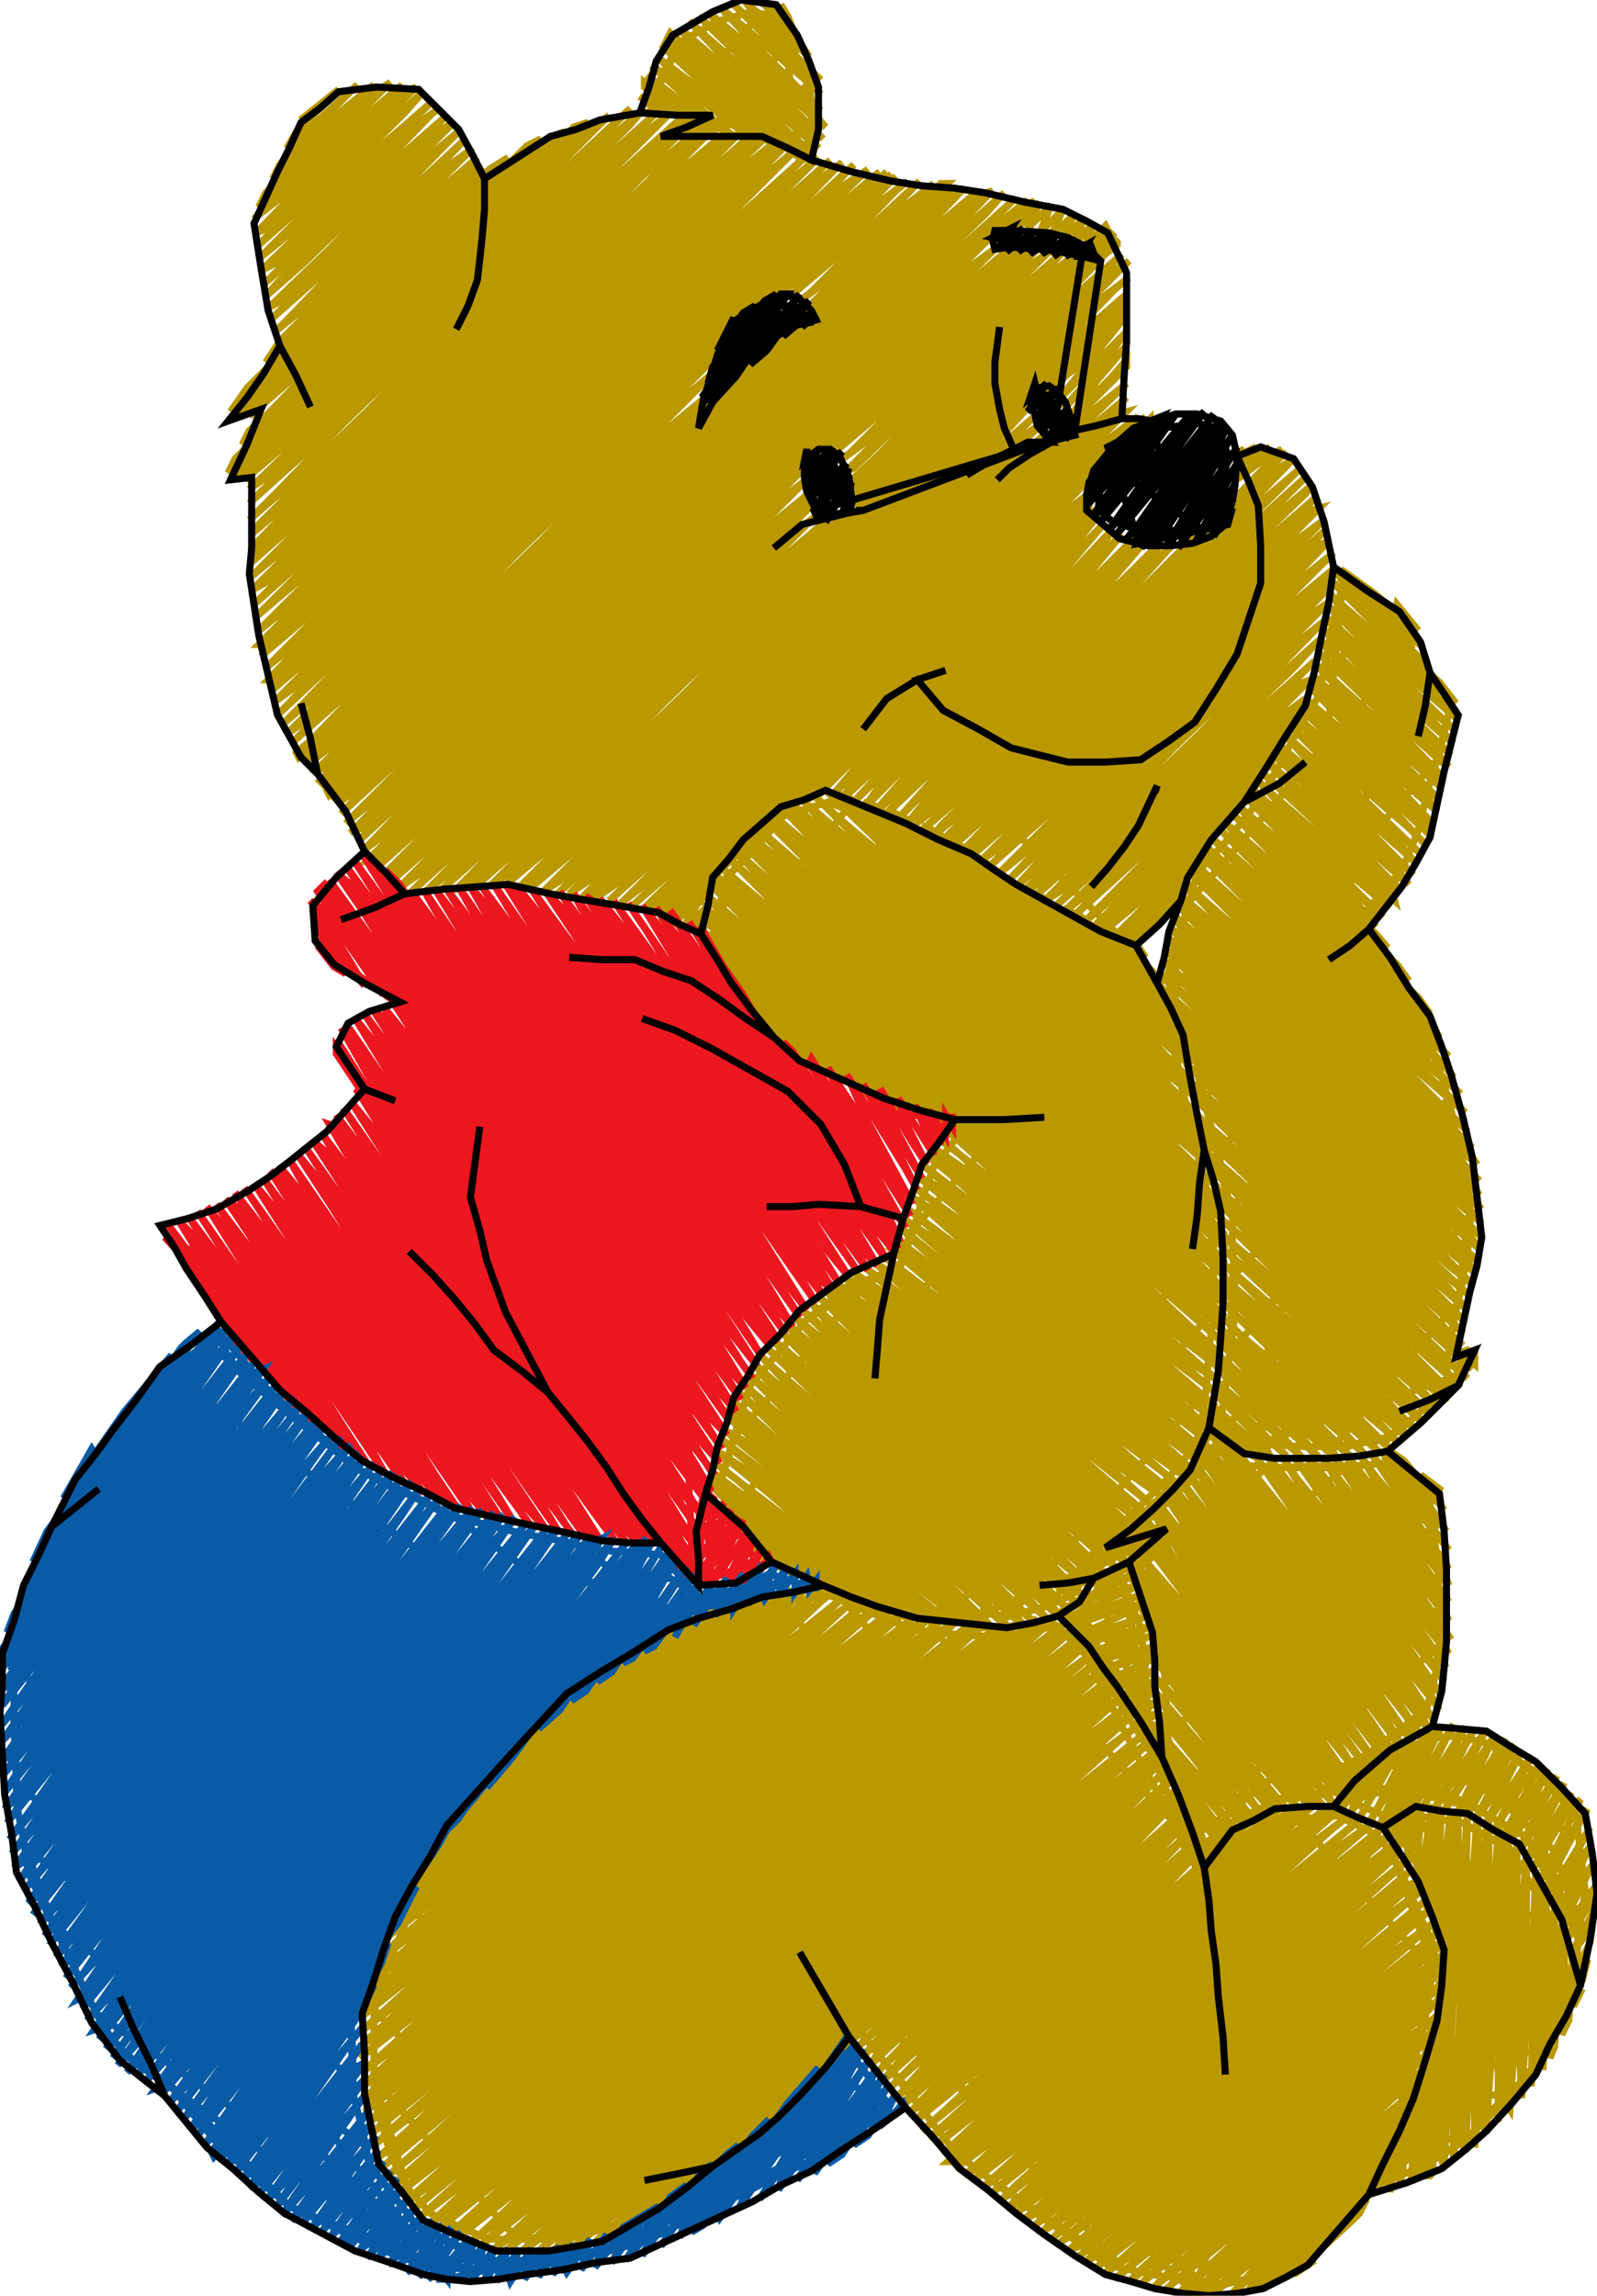
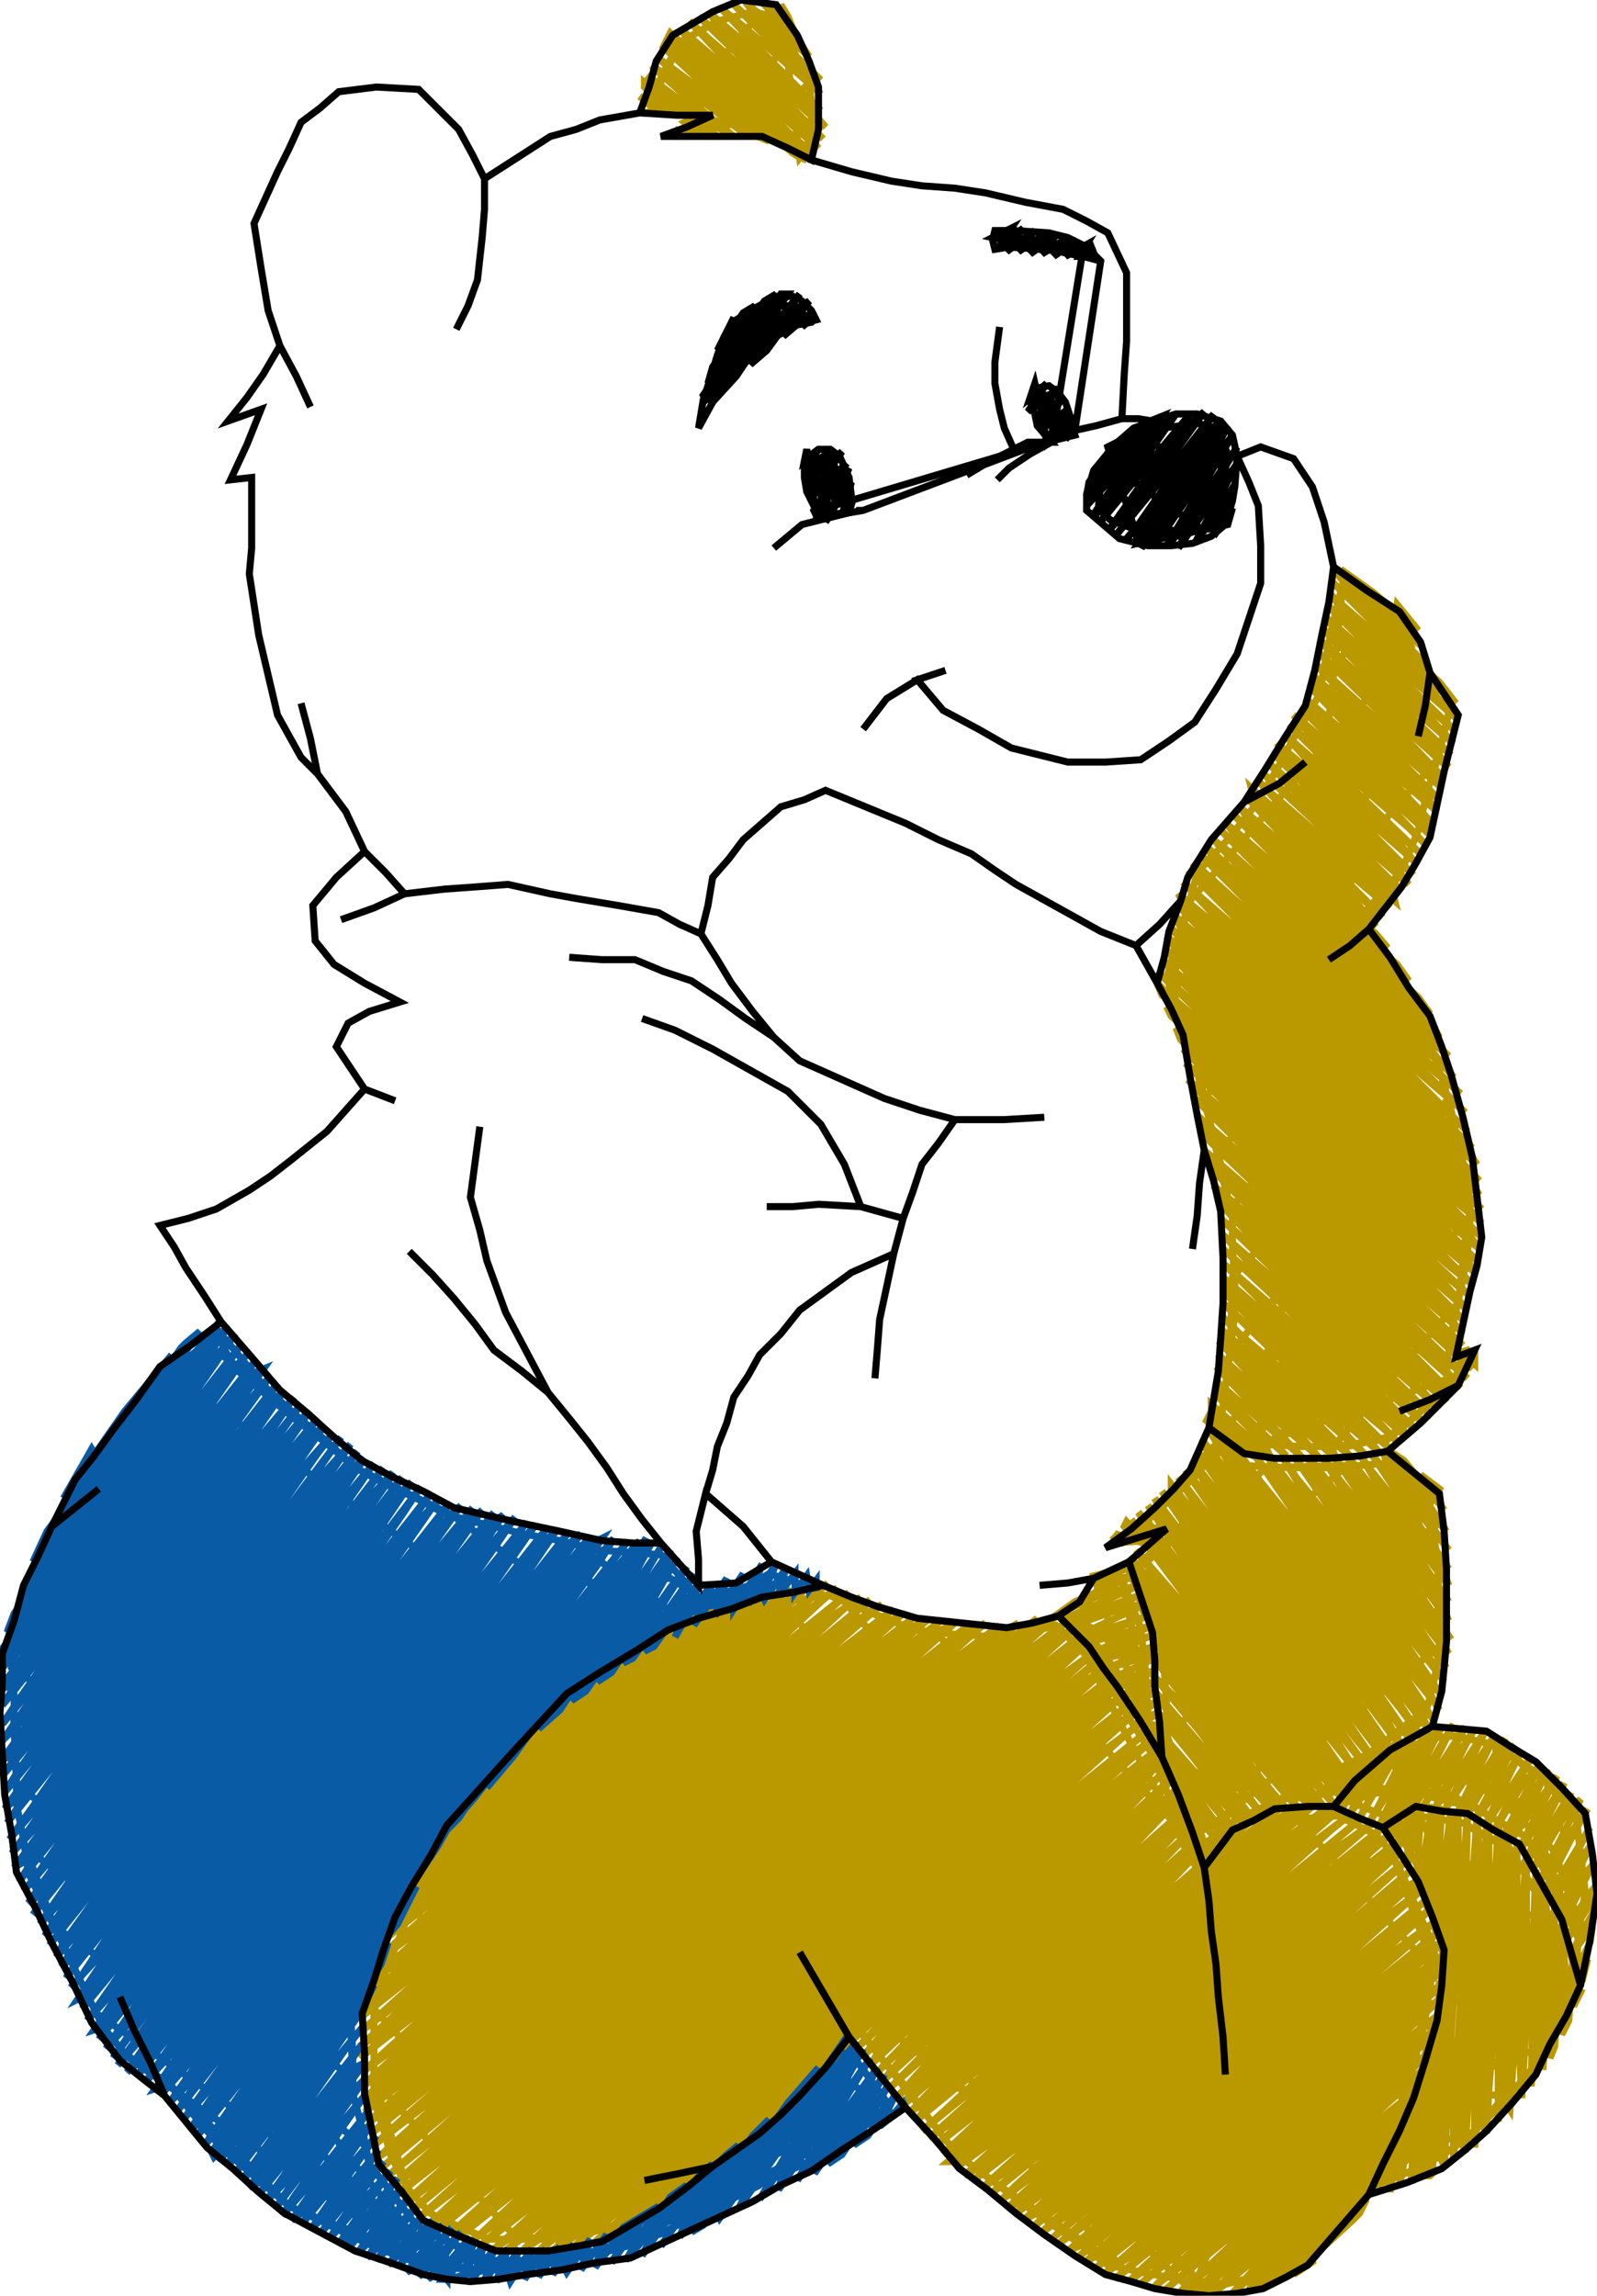
<svg xmlns="http://www.w3.org/2000/svg" version="1.1" width="679" height="976" viewBox="0 0 679 976">
-   <path d="M 479,401 477,399 479,401 465,387 451,373 437,359 423,345 409,331 395,317 381,303 367,289 353,275 339,261 325,247 311,233 297,218 283,204 269,190 255,176 241,162 227,148 213,134 199,120 185,106 171,92 157,78 143,64 129,50 129,50 144,38 136,46 126,56 122,63 152,36 128,60 119,70 116,76 138,53 159,36 148,46 120,75 113,82 110,88 130,68 158,40 166,35 140,61 112,89 108,93 122,82 150,54 171,36 160,47 132,75 109,99 114,97 142,68 170,40 177,37 152,62 124,90 109,105 134,83 162,55 180,39 172,48 144,76 116,104 110,110 126,97 154,69 184,43 164,62 136,91 111,115 117,112 146,84 174,55 187,46 184,48 156,77 128,105 112,121 138,98 166,70 190,49 176,63 148,91 119,119 113,126 129,112 158,84 186,56 193,52 168,77 140,106 114,131 121,127 150,99 178,70 196,55 188,63 160,92 131,120 115,136 141,113 170,85 198,59 180,78 151,106 123,135 117,141 133,128 162,99 190,71 201,63 199,65 172,92 143,121 119,145 113,154 125,142 153,114 182,85 203,67 192,79 163,107 135,135 105,165 98,175 117,157 145,128 173,100 202,72 205,71 184,93 155,121 127,150 99,177 109,171 137,143 165,114 194,86 208,72 216,67 204,79 175,107 147,136 119,164 106,177 129,157 157,129 185,101 214,72 224,62 230,59 224,65 195,94 167,122 139,150 111,179 106,183 103,189 121,172 149,143 177,115 206,87 235,58 240,56 216,80 187,108 159,136 131,165 102,193 100,195 97,201 113,186 141,158 169,130 197,101 226,73 244,54 250,52 236,66 207,94 179,123 151,151 123,179 98,203 104,201 133,172 161,144 189,116 218,87 246,59 259,49 256,52 228,80 199,109 171,137 143,165 114,194 104,204 124,187 153,158 181,130 209,102 238,74 268,46 248,67 219,95 191,123 163,152 135,180 106,208 116,201 145,173 173,145 201,116 229,88 258,60 274,46 268,53 240,81 211,109 183,138 155,166 126,194 106,214 136,187 165,159 193,131 221,102 250,74 280,47 260,67 231,96 203,124 175,152 146,180 118,209 106,221 128,202 157,174 185,145 213,117 241,89 270,60 286,47 280,53 251,82 223,110 195,138 167,167 138,195 110,223 107,227 120,216 148,188 177,160 205,131 233,103 262,75 292,48 272,68 243,96 215,124 187,153 158,181 130,209 107,233 107,236 112,231 140,202 169,174 197,146 225,118 253,89 282,61 295,48 296,49 288,57 297,53 298,51 295,54 296,49 289,56 288,57 289,57 263,82 235,111 207,139 179,167 150,196 122,224 107,239 132,217 160,189 189,160 217,132 245,104 273,75 296,56 284,69 255,97 227,125 199,153 170,182 142,210 114,238 107,245 124,231 152,203 180,175 209,147 237,118 265,90 294,62 302,56 275,83 247,111 219,140 191,168 162,196 134,224 107,251 116,246 144,218 172,189 201,161 229,133 257,104 285,76 309,56 295,69 267,97 239,126 211,154 182,182 154,211 126,239 108,257 136,232 164,204 192,175 221,147 249,119 277,91 306,62 315,56 287,84 259,112 231,140 202,169 174,197 146,225 118,253 108,263 128,246 156,218 184,190 213,162 241,133 269,105 297,77 321,56 307,70 279,98 251,126 223,155 194,183 166,211 138,240 109,269 119,261 148,233 176,204 204,176 233,148 261,120 289,91 317,63 327,57 299,84 271,113 243,141 214,169 186,197 158,226 130,254 110,274 113,274 140,247 168,219 196,191 224,162 253,134 281,106 309,77 331,59 319,70 291,99 263,127 235,155 206,184 178,212 150,240 121,268 111,279 131,262 160,233 188,205 216,177 245,148 273,120 301,92 329,64 335,61 311,85 283,113 255,142 226,170 198,198 170,226 142,255 113,284 123,276 152,248 180,219 208,191 236,163 265,135 293,106 321,78 339,63 331,71 303,99 275,128 246,156 218,184 190,213 162,241 133,269 114,289 117,289 143,262 172,234 200,206 228,177 257,149 285,121 313,93 343,66 323,86 295,114 267,142 238,170 210,199 182,227 153,255 125,284 115,294 135,277 164,248 192,220 220,192 248,164 277,135 305,107 333,79 348,67 343,72 315,100 287,128 258,157 230,185 202,213 174,241 145,270 116,299 127,291 155,263 184,235 212,206 240,178 268,150 297,121 325,93 353,68 335,86 307,115 279,143 250,171 222,199 194,228 165,256 137,284 118,304 147,277 175,249 204,221 232,192 260,164 289,136 317,108 345,79 358,69 355,72 327,101 299,129 270,157 242,186 214,214 186,242 157,270 129,299 120,308 139,292 167,263 196,235 224,207 252,179 280,150 309,122 337,94 363,70 347,87 319,115 291,143 262,172 234,200 206,228 177,257 149,285 122,312 131,306 159,278 187,250 216,221 244,193 272,165 301,137 329,108 357,80 369,72 339,101 311,130 282,158 254,186 226,214 197,243 169,271 141,299 124,316 151,292 179,264 208,236 236,208 264,179 292,151 321,123 349,94 374,73 359,87 331,116 302,144 274,172 246,201 218,229 189,257 161,285 133,314 126,320 127,322 143,307 171,279 199,250 228,222 256,194 284,165 313,137 341,109 369,81 377,73 365,86 352,98 340,111 327,123 315,136 328,124 340,111 353,99 365,86 378,74 315,136 312,140 294,159 266,187 238,215 209,243 181,272 153,300 129,324 153,300 181,272 209,243 238,215 266,187 294,159 312,140 308,148 304,152 276,180 248,208 219,236 191,265 163,293 135,321 131,325 145,314 173,286 201,258 230,230 258,201 286,173 305,157 296,166 268,194 240,223 211,251 183,279 155,307 135,327 138,327 165,301 193,272 221,244 250,216 278,187 301,168 288,181 260,209 231,237 203,265 175,294 147,322 136,332 138,334 157,315 185,287 213,258 242,230 270,202 298,174 302,170 310,159 326,145 303,169 303,169 326,145 327,145 334,141 308,167 280,195 252,223 223,252 195,280 167,308 139,336 140,338 148,330 177,301 205,273 233,245 262,216 290,188 318,160 341,137 343,136 353,119 362,102 346,113 331,125 315,136 379,74 351,102 323,130 319,134 323,130 351,102 381,75 361,95 333,123 326,130 343,116 371,88 386,77 381,81 353,110 336,126 363,103 391,77 373,96 345,124 340,128 355,117 383,89 397,78 393,82 365,110 343,131 343,135 346,132 375,103 400,78 401,78 403,78 385,96 357,125 328,153 300,181 272,209 243,238 215,266 187,294 159,323 141,340 159,323 187,294 215,266 243,238 272,209 300,181 328,153 357,125 385,96 405,79 395,89 367,118 338,146 310,174 282,203 253,231 225,259 197,287 169,316 143,342 150,337 179,309 207,280 235,252 264,224 292,196 320,167 348,139 377,111 405,83 410,80 387,104 358,132 330,160 302,189 274,217 245,245 217,274 189,302 160,330 145,346 170,323 199,295 227,267 255,238 284,210 312,182 340,154 368,125 397,97 416,81 407,90 379,118 350,147 322,175 294,203 265,231 237,260 209,288 181,316 152,345 147,350 162,338 191,309 219,281 247,253 275,225 304,196 332,168 360,140 389,111 417,83 422,81 399,105 370,133 342,161 314,189 286,218 257,246 229,274 201,302 172,331 149,354 154,352 182,324 211,296 239,267 267,239 296,211 324,182 352,154 380,126 409,98 427,82 419,91 390,119 362,147 334,176 306,204 277,232 249,260 221,289 193,317 164,345 152,358 174,338 203,310 231,282 259,253 287,225 316,197 344,169 372,140 401,112 432,84 411,105 382,133 354,162 326,190 297,218 269,247 241,275 213,303 184,331 154,362 166,353 194,325 223,296 251,268 279,240 308,211 336,183 364,155 392,127 421,98 437,85 431,91 402,120 374,148 346,176 318,204 289,233 261,261 233,289 204,318 176,346 156,366 160,365 186,339 215,311 243,282 271,254 299,226 328,198 356,169 384,141 413,113 424,105 394,134 366,162 338,191 309,219 281,247 253,275 225,304 196,332 168,360 160,369 178,353 206,325 235,297 263,269 291,240 319,212 348,184 376,155 404,127 430,105 414,120 386,149 358,177 330,205 301,233 273,262 245,290 216,318 188,347 163,372 170,368 198,340 226,311 255,283 283,255 311,226 340,198 368,170 396,142 424,113 436,105 406,135 378,163 350,191 321,220 293,248 265,276 237,304 208,333 180,361 166,375 190,354 218,326 247,298 275,269 303,241 331,213 344,203 341,206 313,234 285,262 257,291 228,319 200,347 172,375 169,378 182,369 210,340 238,312 267,284 295,255 323,227 346,208 333,220 305,248 277,277 248,305 220,333 192,362 174,380 202,355 230,326 259,298 287,270 315,242 343,213 347,213 325,235 297,263 269,291 240,320 212,348 184,376 181,379 194,369 222,341 250,313 279,284 307,256 335,228 349,218 345,221 317,249 289,277 260,306 232,334 204,362 188,378 214,355 242,327 270,299 299,271 327,242 354,219 337,235 309,264 281,292 252,320 224,348 194,378 198,377 206,370 234,342 262,313 291,285 319,257 347,228 358,218 361,217 372,205 383,192 394,180 405,167 416,155 429,142 442,129 455,116 468,103 455,98 442,92 425,99 425,99 427,99 440,85 431,97 442,86 437,97 447,87 442,99 452,89 447,100 457,91 451,102 461,93 456,104 465,95 461,105 470,96 471,98 463,106 464,107 450,115 436,123 423,132 409,140 395,148 409,134 422,119 436,105 439,105 416,128 388,156 360,184 353,192 360,184 388,156 416,128 442,105 426,121 398,149 370,177 354,193 380,171 408,142 436,114 448,106 445,108 418,135 390,164 362,192 357,196 372,185 400,157 428,128 453,106 438,122 410,150 382,178 359,201 363,199 392,171 420,143 448,115 459,107 430,136 402,164 374,193 360,206 361,209 384,186 412,157 440,129 462,107 464,107 472,99 473,100 450,122 422,150 394,179 365,207 361,211 362,214 375,200 404,172 432,144 460,115 474,102 475,103 475,104 470,108 442,137 414,165 386,193 357,221 329,250 301,278 272,306 244,335 216,363 202,377 226,356 254,328 282,299 311,271 339,243 367,215 396,186 424,158 452,130 477,108 462,123 434,151 406,179 377,208 349,236 321,264 293,293 264,321 236,349 208,377 218,370 246,342 274,314 303,286 331,257 359,229 387,201 416,172 444,144 472,116 480,111 454,137 426,166 397,194 369,222 341,250 313,279 284,307 256,335 228,364 214,377 238,357 266,328 294,300 323,272 351,243 379,215 408,187 436,159 464,130 480,118 474,123 446,152 418,180 389,208 361,237 333,265 304,293 276,321 248,350 220,378 230,371 258,343 286,315 315,286 343,258 371,230 399,201 428,173 456,145 479,125 466,138 438,166 409,194 381,223 353,251 325,279 296,308 268,336 240,364 225,378 250,357 278,329 306,301 335,272 363,244 391,216 419,188 448,159 476,131 479,128 459,149 439,171 430,181 401,209 373,237 345,265 316,294 288,322 260,350 231,379 242,372 270,343 298,315 326,287 355,259 383,230 411,202 441,176 421,195 393,223 365,252 337,280 308,308 280,337 252,365 237,380 262,358 290,330 318,301 347,273 375,245 403,216 431,188 443,180 413,210 385,238 357,266 328,294 300,323 272,351 242,380 254,372 282,344 310,316 338,288 367,259 395,231 423,203 445,184 433,196 405,224 377,252 348,281 320,309 292,337 264,365 248,381 250,382 274,359 302,330 330,302 359,274 387,245 415,217 443,189 447,186 450,185 458,177 466,168 464,152 454,159 443,165 443,165 445,166 458,152 479,131 458,152 447,166 468,145 479,134 450,170 460,160 479,141 470,153 452,174 479,147 462,167 454,179 472,161 479,153 479,156 453,182 425,210 397,238 369,267 340,295 312,323 284,352 255,380 253,382 266,373 294,345 322,316 350,288 379,260 407,232 435,203 464,175 479,163 474,168 445,196 417,225 389,253 360,281 332,310 304,338 276,366 259,383 286,359 314,331 342,303 370,274 399,246 427,218 455,189 479,169 465,183 437,211 409,239 381,267 352,296 324,324 296,352 267,381 264,384 277,374 306,345 334,317 362,289 391,260 419,232 447,204 475,176 479,175 457,197 429,225 401,254 372,282 344,310 316,338 288,367 269,385 298,360 326,332 354,303 382,275 411,247 439,218 467,190 484,177 477,183 449,211 421,240 392,268 364,296 336,325 308,353 279,381 274,386 277,387 289,374 318,346 346,318 374,289 403,261 431,233 459,205 487,177 480,185 472,192 481,186 489,179 489,178 483,184 472,192 468,199 441,226 413,254 384,283 356,311 328,339 299,367 279,388 283,387 310,360 338,332 366,304 394,276 423,247 451,219 464,209 461,212 433,240 404,269 376,297 348,325 320,354 291,382 282,391 284,392 295,381 306,370 306,370 295,386 298,397 301,391 295,397 302,384 291,395 293,389 304,375 286,393 284,392 301,375 306,370 314,363 330,347 358,318 386,290 415,262 443,233 463,213 443,233 415,262 386,290 358,318 330,347 314,363 337,343 340,340 368,311 396,283 425,255 453,227 463,216 463,220 435,248 406,276 378,305 350,333 342,340 348,338 360,326 388,298 416,269 445,241 467,219 455,234 426,262 398,291 370,319 354,338 380,312 408,284 437,255 465,227 470,222 447,249 418,277 390,305 362,333 358,340 372,327 400,298 428,270 457,242 473,225 467,235 438,263 410,291 382,320 362,342 392,313 420,284 448,256 477,227 459,249 430,278 402,306 374,334 367,344 384,327 412,299 440,271 469,242 482,229 479,235 450,264 422,292 394,320 371,346 376,342 404,313 432,285 460,257 487,230 470,250 442,278 414,306 386,335 376,347 396,328 424,300 452,271 481,243 493,231 491,236 462,264 434,293 406,321 381,349 388,342 416,314 444,286 472,257 500,230 482,250 454,279 426,307 398,335 385,351 408,328 436,300 464,272 492,244 508,228 512,227 522,218 525,205 527,192 529,191 526,194 534,190 525,199 540,190 529,201 523,206 539,194 545,191 523,214 522,217 530,209 547,192 531,208 503,237 474,265 446,293 418,322 389,350 387,352 399,343 428,315 456,286 484,258 513,230 541,201 550,195 523,223 494,251 466,279 438,308 410,336 391,354 420,329 448,301 476,273 504,244 533,216 553,199 543,209 514,237 486,266 458,294 430,322 401,350 396,356 411,344 440,315 468,287 496,259 525,230 556,202 535,223 506,252 478,280 450,308 421,337 400,358 405,356 432,330 460,301 488,273 516,245 545,217 558,206 555,210 526,238 498,266 470,295 442,323 413,351 405,360 423,344 452,316 480,288 508,259 537,231 560,211 547,224 518,252 490,281 462,309 433,337 409,362 415,359 443,330 472,302 500,274 528,245 557,217 561,216 538,239 510,267 482,295 454,323 425,352 413,364 435,345 464,317 492,288 520,260 548,232 563,221 559,225 530,253 502,281 474,310 445,338 417,366 427,359 455,331 484,303 512,274 540,246 564,225 550,239 522,268 494,296 465,324 437,352 420,369 447,345 476,317 504,289 532,261 560,232 565,230 542,254 514,282 486,310 457,339 429,367 424,372 439,360 467,332 496,303 524,275 552,247 567,235 562,240 534,268 506,296 477,325 449,353 428,375 459,346 488,318 516,290 544,261 568,241 554,254 526,283 498,311 469,339 441,367 432,377 451,361 479,332 508,304 536,276 564,247 567,248 546,269 518,297 489,325 461,354 435,379 443,375 471,347 499,318 528,290 556,262 565,256 538,283 510,312 481,340 453,368 439,382 463,361 491,333 520,305 548,276 563,264 558,269 530,298 501,326 473,354 443,384 455,376 483,347 511,319 540,291 561,272 550,284 521,312 493,340 465,369 447,387 475,362 503,334 532,305 559,281 542,298 513,327 485,355 457,383 451,389 467,376 495,348 523,320 552,291 557,289 533,313 505,341 477,369 455,391 487,362 515,334 543,306 555,297 553,299 525,327 497,356 469,384 460,393 479,377 507,349 535,320 554,301 551,308 545,313 517,342 489,370 464,395 471,391 499,363 527,335 545,317 540,325 537,328 509,356 481,384 468,397 491,378 519,349 534,334 524,347 501,371 473,399 483,392 511,364 514,360 510,368 493,385 477,400 479,401 483,401 485,399 502,382 506,375 503,378 480,401 479,401 481,399 479,401" fill="none" stroke="#ba9800" stroke-width="3" />
  <path d="M 343,63 344,60 343,63 345,54 345,44 344,34 337,21 329,7 320,5 305,9 289,18 283,31 277,43 291,44 304,44 318,45 302,53 314,53 325,53 334,58 343,63 330,52 316,41 303,29 289,18 289,18 282,31 278,40 277,43 290,43 311,20 323,6 335,18 332,22 312,45 318,46 302,53 305,53 307,51 307,51 305,53 312,53 327,54 344,35 327,54 343,63 340,67 338,51 336,35 334,18 332,2 335,7 337,12 332,8 324,1 340,18 344,24 317,1 324,10 349,34 332,20 312,2 339,29 349,40 347,38 317,12 306,3 324,22 349,47 332,31 301,5 309,15 340,41 351,54 347,51 317,24 297,7 325,34 350,59 332,43 302,17 293,9 310,27 340,53 348,63 317,36 289,12 295,20 325,46 346,67 332,55 302,29 285,14 284,16 310,39 340,65 343,68 340,67 328,58 315,49 303,40 290,46 273,48 280,48 272,41 287,49 274,37 274,35 288,46 291,49 293,49 300,54 286,58 288,58 285,56 291,58 287,55 298,58 291,52 293,51 301,58 304,58 305,58 280,36 275,32 303,53 312,58 295,44 277,28 287,34 318,58 310,51 279,24 302,41 322,58 327,60 325,58 295,32 282,20 283,18 287,22 317,48 337,65 340,67 338,65 340,67" fill="none" stroke="#ba9800" stroke-width="3" />
  <path d="M 535,614 538,614 535,614 554,615 573,615 590,611 602,602 611,594 619,585 621,580 615,581 618,562 622,544 625,525 625,513 624,501 620,487 617,472 613,458 609,447 605,436 596,422 587,409 578,395 587,384 595,372 599,363 603,353 607,336 612,320 616,303 610,295 603,287 598,269 591,261 581,255 571,248 567,264 564,281 560,297 551,312 543,327 534,342 522,357 509,371 505,386 500,401 496,416 502,430 508,443 510,461 515,479 519,498 524,516 524,530 525,545 525,559 523,574 521,590 519,605 529,613 535,614 552,608 569,602 585,597 602,591 619,585 619,585 602,602 590,612 589,612 567,615 583,596 610,565 620,554 624,518 613,531 587,562 561,592 541,614 535,614 537,595 539,575 541,556 543,537 544,518 546,498 548,479 550,460 552,441 554,421 556,402 558,383 560,364 562,344 563,325 565,306 567,287 569,267 571,248 571,248 566,268 562,289 569,281 588,259 600,275 592,285 565,315 539,345 513,375 505,384 498,422 509,409 536,379 562,349 588,319 609,294 616,303 611,323 585,353 558,383 532,413 507,442 512,467 529,447 555,417 581,387 596,370 578,395 588,410 578,421 552,451 525,482 518,490 523,514 548,485 574,455 599,427 609,446 597,459 571,489 545,520 524,543 523,575 541,554 568,524 594,493 615,468 621,492 617,497 590,527 564,558 538,588 521,607 535,614 535,619 538,600 541,581 544,562 547,543 551,524 554,505 557,486 560,467 563,448 566,428 569,409 572,390 575,371 578,352 582,333 585,314 588,295 591,276 594,257 594,257 603,268 584,252 570,242 590,259 605,275 597,269 567,242 575,252 607,283 582,262 566,247 590,271 612,290 619,299 598,281 567,254 565,252 575,264 605,290 620,306 613,300 583,274 564,257 590,283 619,311 598,293 568,266 563,262 575,276 605,302 618,316 613,312 583,286 562,267 590,295 617,321 598,305 568,278 561,272 575,288 606,314 616,326 613,324 583,297 560,277 591,307 614,331 598,317 568,290 559,282 576,300 606,326 613,335 583,309 558,287 561,293 591,319 612,340 598,329 568,302 557,292 576,312 606,338 611,345 583,321 555,297 561,305 591,331 609,350 599,340 568,314 553,301 576,324 606,350 608,355 584,333 554,307 550,304 561,317 591,343 606,359 599,352 569,326 548,308 576,336 604,363 584,345 554,319 546,312 561,329 592,355 602,367 599,364 569,338 543,316 546,321 577,348 601,372 584,357 554,331 541,320 562,341 592,367 599,376 569,350 539,324 547,333 577,360 596,379 584,369 554,343 536,328 562,352 592,379 593,383 569,362 539,336 534,331 547,345 577,372 591,386 585,381 554,355 532,335 533,339 562,364 588,390 570,374 539,348 530,339 547,357 577,384 585,394 555,367 527,343 532,350 562,376 585,397 590,403 570,386 540,360 524,346 547,369 577,395 594,410 599,417 585,405 555,379 525,353 521,350 532,362 562,388 593,415 603,424 608,431 600,424 570,398 540,372 519,353 547,381 578,407 608,434 612,441 585,417 555,391 525,364 516,357 532,374 563,400 593,427 616,449 600,436 570,410 540,384 513,360 517,367 548,393 578,419 608,446 618,458 616,455 585,429 555,403 525,376 510,363 533,386 563,412 593,438 621,465 601,448 570,422 540,396 510,369 507,367 518,379 548,405 578,431 608,458 623,473 616,467 586,441 555,415 525,388 505,370 533,398 563,424 593,450 624,481 601,460 571,434 540,407 510,381 503,375 518,391 548,417 578,443 608,470 626,488 616,479 586,453 556,427 525,400 501,380 503,384 533,410 563,436 593,462 624,489 628,495 601,472 571,446 541,419 510,393 500,384 518,403 548,429 578,455 609,481 629,502 616,491 586,465 556,439 526,412 499,389 503,396 533,422 563,448 594,474 624,501 629,508 601,484 571,458 541,431 511,405 497,394 518,415 548,441 579,467 609,493 630,514 616,503 586,477 556,450 526,424 496,398 503,408 533,434 564,460 594,486 624,513 630,520 601,496 571,470 541,443 511,417 495,403 518,427 549,453 579,479 609,505 630,526 617,515 586,489 556,462 526,436 494,408 504,419 534,446 564,472 594,498 624,524 629,531 602,508 571,482 541,455 511,429 492,413 519,439 549,465 579,491 609,517 628,536 617,527 587,501 556,474 526,448 496,422 492,418 494,423 504,431 534,458 564,484 594,510 624,536 627,541 602,520 572,493 542,467 511,441 496,428 498,432 519,451 549,477 579,503 609,529 626,546 617,539 587,513 557,486 527,460 500,437 502,442 504,444 534,470 564,496 594,522 625,551 602,532 572,505 542,479 512,453 503,446 519,462 549,489 580,515 610,541 624,557 617,551 587,525 557,498 527,472 504,452 534,482 565,508 595,534 623,562 602,544 572,517 542,491 512,465 505,459 519,474 550,501 580,527 610,553 622,567 618,563 587,536 557,510 527,484 507,466 535,494 565,520 595,546 622,572 603,556 572,529 542,503 512,477 509,474 510,477 518,484 548,510 578,536 608,563 621,575 626,576 627,574 627,577 624,574 621,575 627,579 627,580 610,565 580,539 550,513 520,486 510,478 520,486 550,513 580,539 610,565 626,582 618,575 588,548 557,522 527,496 511,482 535,505 565,532 595,558 624,586 603,568 573,541 542,515 512,489 520,498 550,525 580,551 610,577 621,590 618,587 588,560 558,534 527,508 514,496 535,517 565,544 595,570 618,593 603,579 573,553 543,527 516,504 520,510 550,537 580,563 611,589 615,596 588,572 558,546 528,520 518,511 535,529 565,556 596,582 612,599 603,591 573,565 543,539 519,518 550,548 581,575 609,602 588,584 558,558 528,532 520,525 535,541 566,568 596,594 605,605 603,603 573,577 543,551 520,531 551,560 581,587 602,608 588,596 558,570 528,544 520,537 536,553 566,580 596,606 598,611 573,589 543,563 520,543 522,548 551,572 581,599 595,614 589,608 558,582 528,556 520,549 536,565 566,591 591,616 574,601 543,575 520,554 551,584 581,611 586,617 559,594 528,568 519,559 536,577 566,603 580,618 574,613 544,587 519,565 521,570 551,596 575,620 559,606 529,580 518,570 536,589 566,615 568,620 544,599 518,576 521,582 551,608 561,620 559,618 529,592 517,581 536,601 554,620 544,611 517,587 521,594 547,619 529,603 516,592 537,613 540,619 515,597 515,600 522,606 537,619 535,619 525,614 515,608 526,618 514,608 529,618 513,604 514,602 529,615 533,619 535,619 533,617 535,619" fill="none" stroke="#ba9800" stroke-width="3" />
-   <path d="M 418,686 421,686 418,686 429,687 445,683 456,678 463,668 480,659 464,661 475,650 486,639 497,628 508,615 511,605 513,589 514,574 516,558 516,543 515,528 515,513 510,494 506,476 501,457 500,440 493,428 486,417 479,405 463,397 447,389 431,381 418,372 405,362 387,355 370,348 352,341 333,347 321,361 308,374 306,386 303,398 308,407 313,416 326,430 338,444 351,450 364,457 377,463 395,469 412,475 405,486 397,496 392,510 388,524 383,538 372,543 360,547 352,554 343,561 331,575 319,589 314,604 310,619 305,634 318,648 330,661 344,667 359,673 373,679 391,684 405,685 418,686 434,679 449,673 465,666 480,659 480,659 480,659 463,668 456,678 463,668 470,660 453,679 453,679 470,660 464,661 475,650 486,639 497,628 464,661 455,672 445,683 430,687 436,679 462,649 488,619 512,592 512,592 488,619 462,649 436,679 430,687 418,686 420,666 421,647 423,627 424,607 426,588 428,568 429,548 431,529 432,509 434,489 435,470 437,450 421,441 405,431 389,422 373,412 356,403 340,393 324,384 308,374 320,361 324,356 320,361 308,374 307,405 326,383 353,353 360,344 380,352 376,357 349,387 323,417 319,422 331,438 346,421 372,391 399,360 416,370 395,395 369,425 348,449 366,458 392,429 418,399 432,382 451,391 441,403 414,433 388,463 386,466 406,473 411,467 437,437 463,406 469,400 484,413 460,441 434,471 407,501 387,524 383,537 370,545 356,553 343,561 319,589 312,611 329,592 355,561 372,542 372,542 355,561 329,592 312,611 308,624 305,634 312,641 325,626 352,595 378,565 404,535 430,505 457,475 483,445 495,431 501,454 479,479 453,509 427,539 401,569 374,599 348,630 325,656 343,666 345,664 371,634 397,603 423,573 450,543 476,513 502,483 507,477 512,501 499,517 473,547 446,577 420,607 394,637 368,668 362,674 382,681 390,672 417,641 443,611 469,581 495,551 516,528 516,557 492,585 466,615 439,645 413,676 405,685 418,686 418,692 422,673 427,653 431,634 435,614 440,595 444,576 448,556 453,537 457,517 461,498 466,479 470,459 474,440 479,420 483,401 483,401 487,407 475,397 467,393 471,396 490,413 494,419 478,406 460,390 452,386 456,389 486,415 497,425 501,431 494,425 463,399 444,382 437,378 441,382 471,408 501,434 506,441 479,418 448,391 421,368 406,358 426,375 456,401 486,427 506,447 494,437 464,411 433,384 403,358 399,354 392,351 411,368 441,394 471,420 501,446 506,453 479,430 449,403 418,377 388,351 385,348 379,345 396,360 426,387 456,413 486,439 507,460 494,449 464,423 434,396 403,370 373,343 367,341 381,353 411,380 441,406 471,432 502,458 510,468 479,442 449,415 419,389 388,363 361,339 355,337 366,346 396,372 426,399 456,425 487,451 511,476 494,461 464,434 434,408 404,382 373,356 351,336 381,365 411,392 441,418 472,444 502,470 513,483 509,480 479,454 449,427 419,401 389,375 358,349 346,338 366,358 396,384 426,411 457,437 487,463 515,490 494,473 464,446 434,420 404,394 374,368 341,340 351,351 381,377 411,403 442,430 472,456 502,482 516,497 510,492 479,465 449,439 419,413 389,387 359,361 336,341 336,344 366,370 396,396 427,423 457,449 487,475 518,505 495,485 464,458 434,432 404,406 374,380 344,353 332,343 351,363 381,389 412,415 442,442 472,468 502,494 520,513 510,504 480,477 449,451 419,425 389,399 359,372 328,346 336,356 366,382 397,408 427,434 457,461 487,487 517,513 520,519 495,497 465,470 434,444 404,418 374,392 344,365 325,348 352,375 382,401 412,427 442,454 472,480 502,506 521,525 510,516 480,489 450,463 419,437 389,411 359,384 329,358 321,351 337,368 367,394 397,420 427,446 457,473 487,499 518,525 521,531 495,508 465,482 435,456 404,430 374,403 344,377 318,354 322,361 352,387 382,413 412,439 442,466 472,492 503,518 521,537 510,528 480,501 450,475 420,449 390,423 359,396 329,370 315,358 337,380 367,406 397,432 427,458 457,485 488,511 518,537 521,543 495,520 465,494 435,468 405,442 375,415 344,389 312,361 322,372 352,399 382,425 412,451 443,477 473,504 503,530 521,549 510,539 480,513 450,487 420,461 390,435 360,408 329,382 309,364 337,392 367,418 397,444 428,470 458,497 488,523 518,549 521,555 495,532 465,506 435,480 405,454 375,427 345,401 314,375 306,368 322,384 352,411 382,437 413,463 443,489 473,516 503,542 521,560 511,551 481,525 450,499 420,473 390,446 360,420 330,394 303,371 307,377 337,404 367,430 398,456 428,482 458,508 488,535 518,561 520,566 496,544 466,518 435,492 405,466 375,439 345,413 315,387 302,376 322,396 352,423 383,449 413,475 443,501 473,528 503,554 520,571 511,563 481,537 451,511 420,485 390,458 360,432 330,406 301,381 307,389 337,415 368,442 398,468 428,494 458,520 488,547 519,576 496,556 466,530 436,504 405,478 375,451 345,425 315,399 300,386 300,387 315,400 329,413 344,426 359,438 374,451 388,464 403,477 403,477 386,470 369,463 351,455 334,448 335,448 333,447 335,448 343,452 330,442 323,435 313,424 323,432 351,456 358,460 345,449 315,423 307,415 303,409 308,413 338,439 366,464 373,467 360,456 330,430 300,403 298,399 323,420 353,447 380,470 385,471 375,463 345,437 315,411 297,395 307,401 338,427 368,454 390,473 395,475 390,470 360,444 330,418 299,391 300,388 322,408 353,435 383,461 401,476 403,477 403,478 414,488 444,514 474,540 504,566 519,579 504,566 474,540 444,514 414,488 402,480 421,497 451,523 481,549 511,575 519,582 489,559 458,532 428,506 399,484 406,489 436,516 466,542 496,568 518,587 504,578 474,551 443,525 413,499 397,488 421,509 451,535 481,561 511,587 518,593 489,571 459,544 428,518 398,492 394,491 406,501 436,528 466,554 496,580 517,598 504,590 474,563 444,537 413,511 392,495 421,520 451,547 481,573 512,599 517,604 489,583 459,556 429,530 398,504 390,500 406,513 436,540 466,566 497,592 515,608 504,602 474,575 444,549 414,523 389,505 391,506 421,532 451,559 482,585 514,613 489,594 459,568 429,542 399,516 388,509 406,525 436,552 467,578 497,604 512,617 504,614 474,587 444,561 414,535 386,514 391,518 421,544 452,571 482,597 509,621 489,606 459,580 429,554 399,528 384,518 406,537 437,563 467,590 497,616 506,624 503,624 474,599 444,573 414,547 383,522 391,530 422,556 452,583 482,609 504,628 490,618 459,592 429,566 399,540 381,527 407,549 437,575 467,602 497,628 501,631 475,611 444,585 414,559 384,532 380,532 392,542 422,568 452,594 482,621 498,634 490,630 460,604 429,578 399,552 377,535 407,561 437,587 467,614 495,637 475,623 445,597 415,571 384,544 372,537 392,554 422,580 452,606 482,633 491,641 460,616 430,590 400,563 368,539 377,547 407,573 437,599 467,626 488,644 475,635 445,609 415,583 385,556 363,541 392,566 422,592 453,618 483,645 485,647 460,628 430,602 400,575 370,549 358,542 377,559 407,585 438,611 468,637 482,650 475,647 445,621 415,595 385,568 355,545 362,552 392,578 423,604 453,630 479,653 478,654 492,652 492,653 491,652 492,656 488,652 489,659 482,653 480,654 487,660 486,661 485,662 460,640 430,614 400,587 370,561 353,547 370,561 400,587 430,614 460,640 483,663 468,649 438,623 408,597 377,571 351,548 355,554 385,580 415,606 445,633 476,659 479,665 453,642 423,616 393,590 362,564 348,551 370,573 400,599 430,626 461,652 475,667 468,661 438,635 408,609 378,583 347,556 344,553 355,566 385,592 415,618 446,645 471,670 453,654 423,628 393,602 363,575 340,556 370,585 400,611 431,638 461,664 467,672 438,647 408,621 378,595 348,568 337,559 355,578 385,604 416,630 446,657 464,675 453,666 423,640 393,614 363,587 335,563 340,571 370,597 401,623 431,649 461,679 438,659 408,633 378,607 348,580 332,566 355,590 386,616 416,642 446,669 458,682 454,678 423,652 393,626 363,599 333,573 329,570 340,583 371,609 401,635 431,661 454,684 439,671 408,645 378,618 348,592 326,573 356,602 386,628 416,654 446,680 450,687 424,664 393,638 363,611 333,585 324,577 341,595 371,621 401,647 431,673 445,688 439,683 409,657 378,630 348,604 321,580 326,587 356,614 386,640 416,666 440,690 424,676 394,649 363,623 333,597 318,584 341,607 371,633 401,659 431,685 435,691 409,669 379,642 348,616 318,590 315,587 326,599 356,626 386,652 416,678 429,692 424,688 394,661 364,635 334,609 313,591 341,618 371,645 401,671 422,692 409,681 379,654 349,628 319,602 312,596 311,598 326,611 356,638 387,664 419,692 418,692 400,687 382,681 363,676 345,670 327,665 312,649 333,667 339,670 327,659 299,635 319,650 346,673 353,676 342,666 312,640 301,630 304,630 334,657 360,679 367,682 357,673 327,647 303,626 319,638 349,664 373,685 378,686 372,681 342,654 312,628 304,622 334,645 364,671 383,687 388,688 385,686 357,661 327,635 305,617 319,626 349,652 379,678 396,690 372,669 342,642 311,616 307,612 334,633 364,659 394,685 404,690 387,676 357,650 326,623 308,608 319,614 349,640 379,666 411,691 402,683 372,657 341,630 310,603 310,601 334,621 364,647 394,673 415,692 418,692 416,690 418,692" fill="none" stroke="#ba9800" stroke-width="3" />
  <path d="M 509,970 512,970 509,970 521,971 536,968 546,963 556,957 565,947 574,937 585,921 591,908 596,894 601,876 606,858 608,845 610,831 609,826 603,813 598,801 592,788 585,780 569,772 556,773 543,773 526,782 519,791 512,800 505,782 497,764 490,746 481,732 472,717 460,701 449,691 438,694 426,696 408,695 389,693 371,686 352,678 341,680 330,681 316,686 301,691 286,698 271,704 257,714 243,724 230,738 218,751 205,765 192,778 186,791 179,803 173,816 166,833 159,850 159,864 159,879 159,893 163,905 166,916 173,930 183,941 196,947 208,952 223,952 237,952 248,950 259,947 273,939 286,931 299,918 311,911 322,902 332,893 342,882 352,870 362,859 373,873 385,888 396,902 407,916 423,928 439,940 455,951 471,963 490,967 509,970 509,969 494,957 480,945 465,934 451,922 436,910 422,898 407,886 392,874 378,863 363,851 349,839 334,827 319,827 303,826 288,826 272,825 261,838 250,850 238,863 227,875 214,889 200,903 187,916 173,930 173,930 166,907 159,884 174,901 201,931 220,952 246,950 235,938 208,908 181,878 158,853 166,832 188,856 215,886 242,915 267,943 284,932 276,923 249,893 222,863 195,833 175,811 185,792 202,811 229,841 256,870 283,900 299,918 316,907 290,878 263,848 236,818 210,788 196,773 210,759 217,766 243,796 270,825 297,855 324,885 332,894 345,878 331,862 304,832 277,803 250,773 224,744 238,729 258,751 284,780 311,810 338,840 358,862 362,858 373,873 385,887 396,902 407,916 426,930 477,964 452,936 425,906 398,877 372,847 345,817 318,787 291,758 265,728 254,716 270,704 298,735 325,765 352,795 379,824 405,854 432,884 459,913 486,943 509,969 516,952 523,935 530,917 537,900 544,883 550,866 557,849 564,832 571,814 578,797 585,780 592,788 601,813 610,838 596,823 569,793 551,773 530,780 535,786 562,815 589,845 605,862 599,886 582,868 555,838 528,808 516,795 512,800 503,784 495,767 486,751 477,734 469,718 460,701 455,697 465,707 455,697 449,691 427,696 448,719 475,749 502,778 504,781 512,800 524,813 536,827 548,840 561,853 573,866 585,880 597,893 590,907 575,890 548,860 521,831 494,801 468,771 441,742 414,712 398,694 389,693 359,681 380,705 407,734 434,764 461,794 487,823 514,853 541,883 568,913 581,927 568,943 561,935 534,905 507,876 480,846 454,816 427,787 400,757 373,727 346,697 332,681 311,688 313,690 339,720 366,750 393,779 420,809 446,839 473,869 500,898 527,928 554,958 536,968 520,950 493,921 466,891 439,861 413,832 386,802 359,772 332,742 306,713 290,695 270,704 298,735 325,765 352,795 379,824 406,854 432,884 459,914 486,943 509,969 508,975 494,962 480,948 466,935 452,921 437,908 423,894 409,881 395,868 381,854 367,841 353,827 339,814 325,801 311,787 296,774 282,760 268,747 254,733 240,720 220,741 241,722 252,712 264,704 251,716 222,742 200,762 187,776 202,763 232,736 262,709 276,697 283,694 272,703 242,730 213,756 185,782 182,787 193,777 223,750 253,723 283,697 289,690 296,687 293,690 263,717 234,744 204,770 179,793 176,798 184,791 214,764 244,737 274,711 302,685 307,683 284,704 254,731 225,758 195,784 173,804 170,810 176,805 205,778 235,751 265,725 294,698 313,681 318,680 305,691 275,718 245,745 216,772 186,798 167,815 165,820 167,818 196,792 226,765 256,739 286,712 315,685 323,678 328,676 326,679 296,705 266,732 237,759 207,786 177,812 163,825 187,806 217,779 247,753 277,726 306,699 336,675 317,693 287,719 257,746 228,773 198,800 168,826 160,834 179,820 208,793 238,767 268,740 297,713 327,686 344,674 338,680 308,707 278,733 248,760 219,787 189,814 159,841 156,843 170,834 199,807 229,781 259,754 289,727 318,700 352,673 329,694 299,721 269,747 239,774 210,801 180,828 153,852 161,848 190,821 220,795 250,768 280,741 309,714 339,688 356,675 349,681 320,708 290,735 260,761 231,788 201,815 171,842 153,858 182,835 211,809 241,782 271,755 300,728 330,702 361,677 341,695 311,722 281,749 251,775 222,802 192,829 162,856 153,864 173,849 202,823 232,796 262,769 291,742 321,716 351,689 366,679 361,682 332,709 302,736 272,763 242,789 213,816 183,843 153,870 164,863 193,837 223,810 253,783 283,756 312,730 342,703 370,680 352,696 323,723 293,750 263,777 234,803 204,830 174,857 153,875 184,851 214,824 244,797 274,770 303,744 333,717 363,690 375,682 343,710 314,737 284,764 254,791 225,817 195,844 165,871 154,881 176,865 205,838 235,811 265,784 294,758 324,731 354,704 380,684 364,698 335,724 305,751 275,778 245,805 216,831 186,858 156,885 154,887 167,879 196,852 226,825 256,798 286,772 315,745 345,718 375,691 384,686 355,712 326,738 296,765 266,792 236,819 207,845 177,872 154,893 158,893 187,866 217,839 247,812 277,786 306,759 336,732 366,705 388,688 376,699 346,726 317,752 287,779 257,806 228,833 198,859 168,886 155,898 178,880 208,853 238,826 268,800 297,773 327,746 357,719 387,692 394,689 367,713 338,740 308,766 278,793 248,820 219,847 189,873 159,900 157,902 170,894 199,867 229,840 259,814 288,787 318,760 348,733 378,706 400,689 388,700 358,727 329,754 299,780 269,807 239,834 210,861 180,887 158,907 190,881 220,854 250,828 280,801 309,774 339,747 369,720 398,694 406,690 379,714 349,741 320,768 290,794 260,821 230,848 201,875 171,901 159,912 181,895 211,868 241,842 271,815 300,788 330,761 360,734 390,708 413,690 400,701 370,728 340,755 311,782 281,808 251,835 222,862 192,889 161,917 173,909 202,882 232,856 262,829 291,802 321,775 351,748 381,722 410,695 419,690 391,715 361,742 332,769 302,796 272,822 242,849 213,876 183,903 163,921 193,896 223,870 253,843 283,816 312,789 342,762 372,736 401,709 425,691 412,703 382,729 352,756 323,783 293,810 263,836 233,863 204,890 174,917 165,925 184,910 214,884 244,857 274,830 303,803 333,776 363,750 392,723 422,696 433,690 403,717 373,743 343,770 314,797 284,824 254,850 225,877 195,904 167,929 175,924 205,898 235,871 265,844 294,817 324,791 354,764 384,737 413,710 441,688 424,704 394,731 364,757 335,784 305,811 275,838 245,864 216,891 186,918 169,933 196,912 226,885 256,858 285,831 315,805 345,778 375,751 404,724 434,697 450,686 445,691 415,718 385,745 355,771 326,798 296,825 266,852 236,878 207,905 177,932 172,937 187,926 217,899 247,872 277,845 306,819 336,792 366,765 395,738 425,711 454,689 436,705 406,732 376,759 346,785 317,812 287,839 257,866 228,892 198,919 175,940 208,913 238,886 268,859 297,832 327,806 357,779 387,752 416,725 446,699 457,692 427,719 397,746 367,773 337,799 308,826 278,853 248,880 219,906 189,933 178,943 199,927 229,900 259,873 288,847 318,820 348,793 378,766 407,739 437,713 460,695 447,706 418,733 388,760 358,787 329,813 299,840 269,867 239,894 210,920 182,946 190,941 220,914 250,887 280,861 309,834 339,807 369,780 398,753 428,727 458,700 464,697 439,720 409,747 379,774 349,801 320,827 290,854 260,881 230,908 201,934 186,948 211,928 241,901 271,875 300,848 330,821 360,794 389,767 419,741 449,714 467,701 459,708 430,734 400,761 370,788 340,815 311,841 281,868 251,895 222,922 191,950 202,942 232,915 262,889 291,862 321,835 351,808 381,781 410,755 440,728 469,704 450,722 421,748 391,775 361,802 332,829 302,855 272,882 242,909 213,936 195,951 223,929 253,903 282,876 312,849 342,822 372,795 401,769 431,742 461,715 472,708 441,736 412,762 382,789 352,816 323,843 293,869 263,896 233,923 204,950 200,953 214,943 244,917 274,890 303,863 333,836 363,809 392,783 422,756 452,729 474,712 462,723 433,750 403,776 373,803 343,830 314,857 284,883 254,910 224,937 204,955 235,931 265,904 294,877 324,850 354,823 384,797 413,770 443,743 473,716 478,715 453,737 424,764 394,790 364,817 334,844 305,871 275,897 245,924 216,951 209,957 226,945 256,918 285,891 315,864 345,837 375,811 404,784 434,757 464,730 480,719 474,724 444,751 415,778 385,804 355,831 326,858 296,885 266,911 236,938 215,957 247,932 276,905 306,878 336,851 366,825 395,798 425,771 455,744 482,723 465,738 436,765 406,792 376,818 346,845 317,872 287,899 257,925 227,952 222,957 238,946 268,919 297,892 327,865 357,839 386,812 416,785 446,758 476,732 484,727 456,752 427,779 397,806 367,832 337,859 308,886 278,913 248,939 229,957 259,933 288,906 318,879 348,853 378,826 407,799 437,772 467,746 487,731 477,739 447,766 418,793 388,820 358,846 329,873 299,900 269,927 239,953 235,957 250,947 279,920 309,893 339,867 369,840 398,813 428,786 458,760 489,735 468,753 438,780 409,807 379,834 349,860 320,887 290,914 260,941 243,956 271,934 300,907 330,881 360,854 389,827 419,800 449,774 479,747 491,739 459,767 430,794 400,821 370,848 340,874 311,901 281,928 252,954 262,948 291,921 321,895 351,868 381,841 410,814 440,788 470,761 493,743 480,755 450,781 421,808 391,835 361,862 331,888 302,915 272,942 261,952 272,945 282,935 312,909 342,882 372,855 401,828 431,802 461,775 490,748 495,747 472,768 442,794 413,821 383,848 353,875 323,901 294,928 281,939 282,939 295,927 308,916 321,904 334,892 347,881 360,869 360,869 347,881 334,893 321,905 336,897 339,893 326,905 339,893 352,879 333,896 305,921 302,923 302,923 289,935 285,938 300,925 330,898 357,873 360,869 364,866 393,839 423,812 453,785 482,758 495,747 482,762 452,789 422,816 392,842 364,871 373,863 403,836 433,809 462,783 492,756 497,751 473,776 443,803 413,830 383,856 367,874 394,850 424,823 453,797 483,770 499,755 493,763 464,790 434,817 404,844 375,870 370,878 385,864 415,837 444,811 474,784 501,760 485,777 455,804 425,831 395,858 373,881 376,878 406,851 435,825 465,798 495,771 502,764 476,791 446,818 416,845 386,872 375,885 397,865 427,839 456,812 486,785 504,769 496,779 467,805 437,832 407,859 378,888 388,879 418,853 447,826 477,799 506,773 487,793 458,819 428,846 398,873 381,892 409,867 438,840 468,813 498,786 508,777 479,807 449,833 419,860 389,887 384,895 400,881 430,854 459,827 489,800 509,782 499,794 470,821 440,847 410,874 386,899 391,895 421,868 450,841 480,814 511,786 490,808 461,835 431,861 401,888 389,902 406,887 436,860 466,833 495,806 513,791 523,778 525,777 522,780 514,789 532,773 533,772 531,775 501,801 471,828 441,855 412,882 389,902 422,875 452,849 482,822 511,795 545,768 522,789 492,815 462,842 432,869 403,896 392,906 413,889 443,863 473,836 502,809 532,782 552,767 542,776 513,803 483,829 453,856 424,883 395,909 404,903 434,877 464,850 493,823 523,796 553,770 559,767 534,790 504,817 474,843 444,870 415,897 398,912 425,891 455,864 484,837 514,810 544,784 566,767 554,777 525,804 495,831 465,857 435,884 406,911 401,916 416,905 446,878 476,851 505,824 535,798 565,771 571,768 545,791 516,818 486,845 456,871 427,898 403,919 407,919 437,892 467,865 496,838 526,812 556,785 576,770 566,778 536,805 507,832 477,859 447,885 418,912 406,922 428,906 458,879 487,852 517,826 547,799 580,772 557,792 528,819 498,846 468,873 438,899 410,925 419,920 449,893 479,866 508,840 538,813 568,786 585,774 578,780 548,806 519,833 489,860 459,887 429,913 414,927 440,907 470,880 499,854 529,827 559,800 589,776 569,794 539,820 510,847 480,874 450,901 421,927 418,930 431,921 461,894 490,868 520,841 550,814 580,787 591,780 560,808 531,834 501,861 471,888 441,915 421,933 452,908 481,882 511,855 541,828 571,801 594,783 581,795 551,822 522,848 492,875 462,902 432,929 425,936 443,922 473,896 502,869 532,842 562,815 591,789 596,787 572,809 542,836 513,862 483,889 453,916 428,939 434,936 464,910 493,883 523,856 553,829 583,803 598,791 593,796 563,823 533,850 504,876 474,903 444,930 432,941 455,924 484,897 514,870 544,843 574,817 600,795 584,810 554,837 525,864 495,890 465,917 435,944 446,938 476,911 505,884 535,857 565,831 594,804 602,800 575,824 545,851 516,878 486,904 456,931 439,947 467,925 496,898 526,871 556,845 585,818 604,804 596,811 566,838 536,865 507,892 477,918 447,945 443,949 458,939 487,912 517,885 547,859 577,832 606,808 587,825 557,852 528,879 498,906 468,932 447,952 478,926 508,899 538,873 568,846 597,819 608,812 578,839 548,866 519,893 489,920 459,946 450,954 470,940 499,913 529,887 559,860 588,833 610,817 599,827 569,853 539,880 510,907 480,934 454,957 461,954 490,927 520,901 550,874 580,847 612,821 590,841 560,867 530,894 501,921 471,948 458,960 481,941 511,915 541,888 571,861 600,834 614,825 611,828 581,855 551,881 522,908 492,935 461,962 473,955 502,929 532,902 562,875 591,848 615,830 602,842 572,869 542,895 513,922 483,949 465,965 493,943 523,916 553,889 582,862 612,835 614,837 593,856 563,883 533,909 504,936 474,963 469,967 484,957 514,930 544,903 574,876 603,849 613,844 584,870 554,897 525,923 495,950 474,969 505,944 535,917 565,890 594,863 612,850 605,857 575,884 545,911 516,937 486,964 480,970 496,958 526,931 556,904 585,877 611,857 596,871 566,898 536,925 507,951 485,971 517,945 547,918 577,891 606,865 610,865 587,885 557,912 527,939 498,965 491,972 508,959 538,932 568,906 597,879 608,873 578,899 548,926 519,953 496,973 529,946 559,919 588,893 605,880 599,886 569,913 539,940 510,967 502,974 520,960 550,933 579,907 603,888 590,900 560,927 530,954 507,975 508,975 525,970 542,966 559,961 550,967 575,944 578,941 581,935 565,950 542,970 536,973 554,956 586,928 590,921 574,936 544,963 531,974 533,969 563,942 592,917 594,912 582,922 553,949 523,976 542,955 572,928 596,907 598,902 591,908 562,935 532,962 516,975 522,968 551,941 581,914 602,892 571,921 541,947 510,975 508,975 510,973 508,975" fill="none" stroke="#ba9800" stroke-width="3" />
  <path d="M 513,786 515,784 513,786 525,774 535,770 544,765 556,764 567,762 579,751 591,739 605,732 609,718 611,708 612,698 612,680 611,662 609,649 607,636 599,629 590,622 579,623 567,624 548,624 528,623 517,614 510,626 497,638 484,650 502,649 493,657 484,665 490,681 495,696 495,710 496,725 496,739 498,748 503,761 508,773 513,786 512,786 512,784 525,774 540,767 554,760 569,752 583,745 575,754 567,762 591,739 605,732 606,727 580,747 560,763 550,764 544,765 525,774 524,756 523,738 522,721 521,703 521,685 520,667 519,650 518,632 517,614 517,614 500,632 484,650 502,649 485,666 501,653 533,629 538,624 573,623 555,638 523,662 492,687 496,711 514,696 546,672 577,647 599,630 610,649 600,656 568,681 537,705 505,730 496,737 503,759 528,739 559,715 591,690 611,674 612,700 582,724 550,749 519,773 510,779 512,784 525,774 525,774 512,784 512,784 525,774 512,786 510,791 520,775 530,759 541,744 551,728 561,712 571,696 581,680 592,665 602,649 612,633 604,627 614,642 597,621 591,617 603,633 615,651 609,644 588,617 590,623 616,659 596,634 583,618 601,645 616,667 607,655 582,624 578,618 588,635 613,666 616,674 594,646 573,619 575,625 599,656 616,681 605,667 580,636 567,619 586,647 611,678 616,689 592,657 567,626 562,619 573,637 597,668 617,697 603,679 578,647 556,619 559,627 584,658 608,690 616,703 614,701 589,669 565,638 550,619 570,648 595,680 615,709 601,691 576,659 551,628 545,619 557,639 582,670 606,702 614,715 612,712 587,681 563,649 539,619 544,629 568,660 593,692 613,721 599,703 574,671 549,639 533,618 555,650 580,682 604,713 612,727 610,724 585,693 561,661 536,630 523,613 516,608 542,640 566,672 591,703 610,732 597,714 572,683 547,651 523,620 514,608 528,631 553,662 578,694 602,725 608,736 583,704 559,673 534,641 511,612 515,621 540,652 564,684 589,715 604,738 595,726 570,695 545,663 521,631 509,617 526,642 551,674 576,705 600,740 581,716 557,685 532,653 507,621 513,632 538,664 562,695 587,727 596,742 592,738 568,706 543,675 519,643 504,625 524,654 549,686 573,717 592,745 579,728 554,696 530,665 505,633 501,628 511,644 535,676 560,707 585,739 589,748 566,718 541,687 517,655 498,631 498,635 522,666 547,697 571,729 586,751 577,740 552,708 528,677 503,645 494,634 509,656 533,688 558,719 583,754 564,730 539,698 514,667 491,637 495,646 520,678 545,709 569,741 579,757 575,751 550,720 526,688 501,657 488,640 507,668 531,699 556,731 576,760 562,742 537,710 512,679 488,647 484,643 493,658 518,689 543,721 567,752 573,763 547,730 523,699 498,667 481,646 488,655 488,655 473,656 475,656 473,653 478,656 474,652 483,655 478,649 479,647 486,655 488,655 498,668 522,699 547,730 573,763 547,730 522,699 498,668 487,656 505,680 529,711 554,743 571,765 560,753 535,722 510,690 483,659 491,670 516,701 541,733 565,764 567,767 546,744 522,712 497,680 480,662 503,691 527,723 552,754 562,767 557,765 533,734 508,702 484,671 479,665 481,671 489,681 514,713 538,744 557,768 544,755 519,724 495,692 484,678 486,685 500,703 525,735 550,766 552,769 531,745 506,714 489,692 491,698 512,725 536,756 547,769 542,767 517,736 493,704 490,704 498,715 523,746 542,771 529,757 504,726 490,712 510,736 534,768 538,773 515,747 491,719 496,727 521,758 534,775 527,769 502,737 491,727 508,748 530,777 513,759 491,734 494,738 519,770 526,780 500,749 491,742 506,760 523,783 511,771 493,747 495,753 517,782 521,786 498,761 501,768 503,772 517,790 509,783 504,776 507,783 514,793 510,791 509,788 510,791" fill="none" stroke="#ba9800" stroke-width="3" />
  <path d="M 671,823 671,820 671,823 674,804 672,788 670,771 658,758 647,750 636,742 619,738 608,739 599,743 587,755 574,766 589,772 605,763 616,766 627,768 638,775 649,781 659,798 669,815 671,823 671,824 671,816 666,802 661,787 648,775 635,762 636,752 636,742 658,757 658,759 669,770 670,771 671,781 661,776 625,758 598,744 591,750 609,759 626,768 611,763 596,758 585,762 574,766 582,758 592,762 599,766 605,763 626,768 649,781 657,796 663,799 674,804 663,799 657,796 671,824 670,840 666,823 662,805 657,788 653,770 638,762 622,753 604,757 587,762 569,766 569,766 576,757 570,770 582,750 586,747 574,771 581,761 590,744 595,740 589,752 578,773 596,742 602,736 586,768 582,775 593,758 608,734 600,748 586,777 590,774 608,739 613,734 597,765 591,777 605,755 618,733 612,745 598,773 623,734 609,762 605,768 616,752 627,735 623,742 610,769 632,735 620,759 614,770 628,749 636,737 619,772 624,765 640,739 632,755 623,773 639,746 644,742 627,774 636,762 647,744 643,752 631,777 651,747 640,769 635,779 647,759 655,750 639,781 644,775 658,752 652,765 642,783 662,755 648,782 646,787 656,772 665,758 663,763 648,792 652,788 668,762 660,779 651,796 667,769 672,765 657,795 654,801 664,785 675,769 671,776 656,805 661,802 676,777 668,792 659,810 676,785 665,808 662,814 672,799 677,793 664,819 669,815 679,801 676,805 666,825 679,805 678,812 673,821 668,831 677,819 676,826 670,838 670,840 673,841 673,841 675,833 671,840 670,840 671,837 670,840 590,927 590,927 593,926 590,927 605,921 615,915 624,909 638,895 651,880 659,863 667,846 665,833 662,820 652,803 642,786 632,781 622,775 603,772 594,778 602,792 610,805 615,818 619,830 618,842 616,853 613,868 609,882 603,897 596,912 590,927 591,927 601,910 611,894 622,877 632,861 642,844 634,830 626,815 619,801 611,786 603,772 622,775 633,781 642,786 647,795 629,793 602,791 612,812 639,813 659,815 664,835 650,834 619,832 616,851 621,851 660,854 664,854 655,873 631,871 612,870 606,889 640,891 623,910 613,909 598,908 591,927 584,929 593,916 602,903 608,889 610,870 612,850 614,831 610,816 607,800 603,785 588,777 590,775 590,780 595,772 595,778 594,787 600,768 598,794 601,783 604,767 604,771 602,802 604,799 609,767 607,787 606,809 608,814 610,776 613,768 611,804 610,819 611,824 614,792 617,769 617,780 614,820 613,829 614,831 629,835 643,839 658,843 672,847 669,853 670,838 669,829 668,844 667,859 664,865 665,855 665,815 664,827 661,870 659,875 661,839 661,808 661,811 658,851 656,880 655,863 658,823 657,802 655,835 652,875 651,887 652,847 655,807 653,795 652,819 649,858 647,892 646,870 649,830 649,788 648,802 646,842 643,882 642,897 640,894 643,854 645,814 645,782 645,786 642,826 640,866 637,902 637,878 639,838 642,798 641,779 639,810 636,850 633,889 632,907 630,901 633,861 636,821 639,782 637,777 636,793 633,833 630,873 627,913 627,885 630,845 633,805 633,774 632,777 630,817 627,857 624,897 623,915 621,909 624,869 627,829 629,789 628,772 626,801 624,841 621,881 618,918 618,892 621,852 623,813 624,769 623,784 620,824 617,864 615,904 614,921 612,916 614,876 617,836 620,796 620,769 617,808 614,848 611,888 609,924 608,925 607,925 608,900 611,860 612,842 611,860 608,900 604,926 605,911 608,872 609,861 606,873 605,883 602,923 600,928 602,895 603,883 600,890 599,907 595,930 596,919 597,897 595,904 591,932 592,911 589,917 586,930 587,923 584,929 585,926 584,929" fill="none" stroke="#ba9800" stroke-width="3" />
  <path d="M 488,728 488,725 488,728 487,710 485,692 481,682 477,671 468,674 460,685 456,687 466,699 475,711 485,723 488,728 482,715 475,701 466,693 456,688 488,728 484,709 481,690 477,671 488,728 490,742 484,724 478,706 471,688 465,670 465,670 481,666 469,671 463,673 482,670 457,681 450,686 468,678 484,674 480,676 451,689 455,689 485,678 467,686 454,692 479,683 487,682 457,696 466,694 488,687 478,691 460,699 490,691 464,703 477,699 491,695 488,696 466,706 491,700 476,707 469,710 488,704 491,705 472,714 476,714 492,710 487,712 474,717 492,715 477,721 492,719 480,725 492,724 482,729 492,729 485,732 493,734 487,736 493,739 489,740 490,742 494,743 493,741 490,742 492,741 490,742" fill="none" stroke="#ba9800" stroke-width="3" />
-   <path d="M 294,672 294,669 294,672 294,653 293,635 293,616 293,597 292,579 292,560 291,542 291,523 291,504 290,486 290,467 309,468 328,470 348,471 367,472 386,474 405,475 405,479 402,474 402,483 395,472 400,487 392,474 389,470 396,486 397,491 382,467 384,475 394,495 388,486 375,464 373,465 392,501 376,475 367,461 380,486 390,506 385,497 364,463 360,457 368,475 388,512 373,486 352,454 356,464 377,498 387,517 382,509 360,475 345,450 344,452 365,486 385,522 369,498 348,464 337,447 333,443 353,475 374,509 383,528 378,520 357,486 336,453 328,440 324,437 316,423 307,410 299,396 298,395 297,394 319,430 340,464 362,498 382,531 362,498 340,464 319,430 293,392 302,407 324,441 345,475 366,509 381,533 371,521 349,487 328,453 307,419 285,387 290,396 311,430 333,464 354,498 375,532 377,536 358,509 337,475 316,441 295,408 279,386 299,419 320,453 342,487 363,521 373,538 367,532 346,498 325,464 304,430 282,396 273,385 287,408 308,442 329,476 351,509 369,540 355,521 334,487 313,453 291,419 267,384 275,396 296,430 317,464 338,498 359,532 365,541 343,510 322,476 300,442 279,408 261,383 263,386 284,419 305,453 326,487 347,521 361,543 352,532 331,498 309,464 288,431 267,397 255,382 271,408 293,442 314,476 335,510 357,546 339,521 318,487 297,453 276,419 255,385 249,381 259,397 280,431 302,465 323,499 344,532 354,548 348,544 327,510 306,476 285,442 264,408 244,380 247,386 268,419 289,453 310,487 332,521 350,551 336,533 315,499 294,465 273,431 251,397 238,379 256,408 277,442 298,476 319,510 341,544 347,554 324,521 303,487 282,454 260,420 239,386 232,379 244,397 265,431 286,465 307,499 328,533 343,557 333,544 312,510 290,476 269,442 248,408 226,378 231,386 253,420 274,454 295,488 316,522 337,555 340,560 321,533 299,499 278,465 257,431 236,397 220,377 240,409 261,442 283,476 304,510 325,544 337,564 330,556 308,522 287,488 266,454 245,420 224,386 215,376 228,397 249,431 270,465 292,499 313,533 334,567 317,544 296,510 275,477 254,443 233,409 210,376 216,386 237,420 258,454 279,488 301,522 322,556 331,570 326,567 305,533 284,499 263,465 241,431 220,397 205,377 225,409 246,443 267,477 288,511 310,544 328,573 314,556 293,522 272,488 250,454 229,420 208,386 200,377 212,398 234,432 255,465 276,499 297,533 318,567 324,577 302,545 281,511 259,477 238,443 217,409 195,377 200,386 221,420 243,454 264,488 285,522 306,556 322,581 311,567 290,533 268,499 247,466 226,432 205,398 190,378 209,409 230,443 252,477 273,511 294,545 315,579 320,586 298,556 277,522 256,488 235,454 214,420 192,387 185,378 197,398 218,432 239,466 261,500 282,534 303,567 317,590 307,579 286,545 265,511 244,477 223,443 201,409 180,378 185,387 206,421 227,455 248,488 269,522 291,556 312,590 315,595 295,568 274,534 253,500 232,466 210,432 189,398 175,379 194,409 215,443 236,477 257,511 278,545 300,579 313,600 304,590 283,556 262,522 241,489 219,455 198,421 177,387 170,376 164,370 181,398 203,432 224,466 245,500 266,534 287,568 309,602 310,604 292,579 271,545 249,511 228,477 207,443 186,410 165,376 154,363 169,387 190,421 212,455 233,489 254,523 275,557 296,590 309,610 301,602 280,568 258,534 237,500 216,466 195,432 174,398 150,365 157,376 178,410 199,444 221,477 242,511 263,545 284,579 305,613 307,616 289,591 267,557 246,523 225,489 204,455 183,421 161,387 147,368 166,398 187,432 208,466 229,500 251,534 272,568 293,602 306,622 298,613 276,579 255,545 234,512 213,478 192,444 170,410 149,376 143,371 154,387 175,421 196,455 217,489 238,523 260,557 281,591 302,625 304,627 285,602 264,568 243,534 222,500 200,466 179,432 158,399 140,374 163,410 184,444 205,478 226,512 247,546 269,580 290,613 302,633 301,635 294,625 273,591 252,557 231,523 209,489 188,455 167,421 146,387 138,376 137,377 147,393 158,410 168,426 168,426 157,418 146,410 135,402 142,411 135,399 142,411 147,414 134,393 133,387 147,410 155,419 143,399 132,383 138,387 163,423 155,410 135,379 137,377 150,399 167,425 168,426 167,426 171,432 192,466 213,500 235,534 256,567 277,601 298,635 300,638 282,614 261,580 240,546 218,512 197,478 176,444 163,428 180,455 202,489 223,523 244,557 265,591 286,625 299,645 291,636 270,602 249,568 227,535 206,501 185,467 164,433 159,430 168,444 189,478 211,512 232,546 253,580 274,614 295,648 298,652 279,625 257,591 236,557 215,523 194,489 173,455 155,431 177,467 198,501 220,535 241,569 262,603 283,636 297,659 288,648 266,614 245,580 224,546 203,512 182,478 160,444 151,433 165,456 186,490 207,523 229,557 250,591 271,625 292,659 298,668 296,670 275,637 254,603 233,569 212,535 191,501 169,467 147,435 153,444 174,478 195,512 216,546 237,580 259,614 280,648 295,672 294,672 283,657 273,642 262,627 252,612 241,597 230,582 220,567 209,552 192,559 175,565 158,572 140,563 123,554 105,544 88,535 70,526 71,527 80,537 99,569 109,580 96,560 75,526 71,520 92,548 113,582 118,590 126,598 109,571 87,537 76,519 83,526 104,560 125,594 131,603 137,608 121,582 100,548 80,517 95,537 116,571 138,605 142,613 148,617 133,593 112,560 91,526 84,515 107,548 129,582 150,616 156,622 145,605 124,571 103,537 88,513 98,525 120,559 141,593 164,627 158,616 136,582 115,548 92,512 111,537 132,571 153,604 172,631 170,627 149,593 127,559 106,525 96,510 102,514 123,548 144,582 165,616 180,635 161,604 140,570 119,537 100,507 114,525 135,559 156,593 178,627 188,639 173,616 152,582 131,548 110,514 104,505 126,536 147,570 169,604 190,638 195,642 185,627 164,593 143,559 122,525 108,503 117,514 139,548 160,582 181,615 201,644 198,638 176,604 155,570 134,536 112,501 130,525 151,559 172,593 193,627 207,645 189,615 167,581 146,547 125,514 115,498 121,502 142,536 163,570 184,604 205,638 213,646 201,627 180,593 159,559 137,525 119,496 133,513 154,547 175,581 196,615 219,648 213,638 192,604 171,570 150,536 128,502 123,493 145,525 166,559 188,592 209,626 226,649 224,647 204,615 183,581 162,547 141,513 126,490 136,502 157,536 179,570 200,604 221,638 232,650 216,626 195,592 174,558 153,524 132,491 130,488 148,513 170,547 191,581 212,615 238,652 229,637 208,604 186,570 165,536 144,502 133,485 139,490 161,524 182,558 203,592 224,626 244,653 241,649 220,615 199,581 177,547 156,513 137,482 152,502 173,536 194,569 215,603 237,637 250,655 232,626 211,592 190,558 168,524 147,490 140,478 143,479 164,513 185,547 206,581 228,615 249,649 256,656 244,637 223,603 202,569 181,535 159,501 143,474 155,490 176,524 197,558 219,592 240,626 262,656 257,648 235,614 214,581 193,547 172,513 151,479 146,471 167,501 188,535 210,569 231,603 252,637 267,657 248,626 226,592 205,558 184,524 163,490 149,468 158,479 180,513 201,546 222,580 243,614 264,648 272,657 260,637 239,603 217,569 196,535 175,501 154,467 152,464 153,463 153,463 143,448 143,447 143,446 149,456 171,490 192,524 213,558 234,592 255,626 275,657 255,626 234,592 213,558 192,524 171,490 149,456 143,442 145,445 166,478 187,512 208,546 230,580 251,614 272,648 278,657 268,637 246,603 225,569 204,535 183,501 162,467 145,437 157,456 178,490 200,524 221,558 242,591 263,625 284,659 289,666 294,672 292,669 294,672 302,669 302,669 305,669 302,669 313,668 321,663 312,649 303,642 301,650 302,669 303,656 303,642 312,649 303,642 302,669 297,672 298,654 299,636 298,641 304,636 297,647 308,639 296,655 301,652 311,642 297,663 314,645 304,659 297,670 297,672 313,668 328,664 327,662 323,668 318,671 324,658 319,665 314,673 312,671 321,654 308,674 316,658 318,651 308,666 302,674 316,646 313,651 298,672 297,672 299,670 297,672" fill="none" stroke="#ed171f" stroke-width="3" />
  <path d="M 306,160 308,158 306,160 318,150 330,139 341,133 338,130 330,130 316,139 311,147 306,160 313,151 320,142 329,136 338,130 323,146 315,140 306,160 300,170 306,153 312,135 305,149 316,133 321,130 303,156 301,163 310,150 325,128 330,125 318,141 299,168 300,170 310,160 319,150 329,140 345,137 347,134 341,139 346,132 333,143 344,128 339,131 326,149 319,155 330,140 340,125 321,148 313,160 302,172 313,157 335,125 332,125 327,133 304,166 300,170 302,168 300,170" fill="none" stroke="#000000" stroke-width="3" />
  <path d="M 460,109 457,108 460,109 441,105 422,101 430,97 424,106 435,97 428,107 440,98 433,107 445,99 438,108 449,100 443,108 454,101 448,109 458,102 453,109 462,104 459,109 460,109 466,110 464,105 461,109 460,109 462,107 460,109 448,183 448,183 451,182 448,183 452,182 446,168 444,168 442,173 448,183 448,184 446,167 446,167 448,184 445,188 443,176 440,163 438,169 445,163 437,175 450,165 440,179 452,169 442,183 454,174 445,187 445,188 457,185 456,182 453,187 455,176 446,188 445,188 447,186 445,188 351,216 351,216 354,215 351,216 357,214 359,209 354,196 347,196 348,208 351,216 353,206 354,196 354,196 347,196 347,201 351,216 347,219 345,205 343,191 342,196 348,191 342,200 354,191 343,206 351,198 358,192 344,212 360,197 354,205 346,217 347,219 361,218 361,218 363,211 358,219 362,205 357,212 351,222 361,199 347,219 349,217 347,219" fill="none" stroke="#000000" stroke-width="3" />
  <path d="M 485,226 488,226 485,226 502,228 513,224 518,220 520,207 522,193 518,184 510,180 494,182 485,188 475,194 468,204 467,216 472,221 485,226 472,221 485,226 496,212 507,198 518,184 515,182 518,184 520,209 509,201 487,186 472,198 475,200 511,225 485,226 484,231 480,217 475,204 471,190 475,188 471,194 463,205 462,211 480,184 485,182 465,210 462,215 474,202 489,179 494,177 483,193 464,220 468,217 491,184 500,176 477,209 467,223 486,200 506,176 495,192 471,226 480,216 503,183 512,175 489,207 475,227 498,199 516,176 507,190 484,223 479,229 492,214 515,182 520,179 501,206 484,231 503,227 522,223 522,223 524,216 516,228 520,219 525,206 511,227 508,231 526,197 516,212 501,233 508,220 526,190 522,196 499,229 496,232 513,204 524,185 504,213 491,232 496,222 518,189 522,181 510,197 486,232 484,231 486,229 484,231" fill="none" stroke="#000000" stroke-width="3" />
  <path d="M 190,964 193,964 190,964 201,965 212,965 224,964 235,962 253,958 271,954 286,947 301,940 316,932 331,925 346,918 362,907 378,895 370,884 361,872 352,883 343,894 334,903 324,911 310,922 295,932 281,943 266,953 250,958 233,961 221,961 209,961 193,954 177,946 167,933 157,920 154,905 150,890 150,873 149,855 154,842 159,828 164,815 171,802 179,788 186,775 198,763 209,750 221,738 232,725 247,714 261,703 275,696 289,688 303,681 320,677 336,672 327,669 319,674 308,677 297,679 289,670 281,661 268,660 254,659 238,655 222,652 206,648 190,644 177,637 164,631 151,624 138,612 125,601 112,589 103,578 93,566 84,574 74,582 64,594 53,607 43,619 33,635 26,650 19,665 14,678 10,692 5,705 6,721 6,736 7,752 7,767 10,782 12,796 20,813 28,829 36,846 44,862 53,873 63,880 72,886 83,900 94,913 109,926 123,938 136,944 148,950 161,956 172,960 182,964 190,964 173,958 157,951 140,945 123,938 123,938 123,938 72,886 63,880 53,873 52,873 79,892 112,915 145,938 178,960 183,964 190,964 176,951 162,939 148,926 134,913 120,900 106,888 92,875 89,858 85,840 82,823 78,805 85,787 93,769 100,751 108,734 115,716 123,698 130,680 149,679 169,678 188,677 208,676 227,674 246,673 266,672 285,671 299,680 318,676 336,672 310,679 307,676 297,679 289,670 281,661 297,679 301,682 289,688 277,679 244,656 277,679 289,688 270,699 242,680 210,657 192,644 151,624 138,613 125,603 112,592 99,581 92,566 87,571 111,588 111,588 87,571 82,576 72,585 77,588 110,611 142,634 175,657 208,680 241,703 252,711 241,703 208,680 175,657 142,634 110,611 77,588 72,585 59,600 75,612 108,634 141,657 174,680 206,703 235,723 221,738 205,727 172,704 139,681 106,658 74,635 46,615 35,632 39,635 72,658 105,681 138,704 170,727 203,750 207,752 193,767 169,750 136,727 103,704 70,681 38,658 26,651 18,669 36,682 69,705 101,728 134,751 167,773 181,783 172,801 165,797 133,774 100,751 67,728 34,705 11,689 5,709 33,728 65,751 98,774 131,797 163,819 155,838 129,820 97,797 64,774 31,751 6,734 7,759 29,775 62,798 95,821 128,844 149,859 150,883 126,867 93,844 60,821 28,798 11,786 23,819 26,821 59,844 92,867 124,890 155,912 157,920 177,946 177,946 194,955 211,963 223,963 234,962 251,958 267,953 281,945 295,937 309,928 323,920 337,912 345,899 352,885 360,872 355,880 365,888 377,896 365,888 355,880 341,895 360,908 342,920 329,911 326,909 309,922 321,930 301,940 293,935 275,947 280,950 256,958 254,957 226,961 228,963 204,965 196,964 188,959 155,936 123,913 90,890 57,867 41,856 41,856 57,867 90,890 123,913 155,936 188,959 196,964 190,964 190,969 178,954 166,938 153,923 141,907 129,892 129,873 130,854 130,835 131,817 131,798 132,779 132,760 122,744 111,728 101,712 91,696 80,680 70,664 60,648 49,632 39,616 27,637 37,623 53,600 73,576 68,582 45,615 23,647 20,651 14,664 31,639 54,606 77,573 79,571 85,566 63,597 40,630 17,663 12,671 9,678 26,654 49,622 72,589 94,561 80,580 57,613 34,646 11,679 6,686 3,694 20,670 43,637 66,604 89,572 97,564 75,596 52,629 29,661 6,694 1,701 0,706 15,686 38,653 61,620 83,587 100,567 92,579 69,612 46,644 23,677 0,710 9,701 32,669 55,636 78,603 103,571 87,594 64,627 41,660 18,693 0,718 4,717 26,684 49,651 72,619 95,586 106,575 104,577 81,610 58,643 35,676 12,708 1,725 21,700 44,667 67,634 90,602 109,578 98,593 76,626 53,659 30,691 7,724 1,733 15,716 38,683 61,650 84,617 107,584 112,582 93,609 70,641 47,674 24,707 1,740 10,731 33,698 56,666 79,633 102,600 115,585 110,592 87,624 64,657 42,690 19,723 1,748 4,747 27,714 50,681 73,649 96,616 118,588 105,607 82,640 59,673 36,706 13,738 1,755 22,730 45,697 68,664 91,631 113,599 121,591 99,623 76,656 53,688 30,721 7,754 2,762 16,745 39,713 62,680 85,647 108,614 125,594 117,606 94,639 71,671 48,704 25,737 2,769 11,761 34,728 57,695 79,663 102,630 128,597 111,621 88,654 65,687 42,720 19,752 3,775 28,744 51,711 74,678 97,646 120,613 131,600 129,604 106,637 83,670 60,703 37,735 14,768 4,782 23,760 45,727 68,694 91,661 114,628 135,603 123,620 100,653 77,685 54,718 31,751 8,784 5,788 17,775 40,742 63,710 86,677 109,644 132,611 138,606 117,636 94,668 72,701 49,734 26,767 6,794 11,791 34,758 57,725 80,693 103,660 126,627 142,609 135,618 112,651 89,684 66,717 43,750 20,782 8,800 29,774 52,741 75,708 98,675 121,643 145,611 129,634 106,667 83,700 60,732 38,765 15,798 10,804 23,789 46,757 69,724 92,691 115,658 138,626 149,614 147,617 124,650 101,683 78,715 55,748 32,781 12,809 18,805 41,772 64,740 87,707 110,674 132,641 152,617 141,633 118,665 95,698 72,731 49,764 26,797 14,814 35,788 58,755 81,722 104,690 127,657 150,624 155,620 136,648 113,681 90,714 67,747 44,779 21,812 17,818 30,804 53,771 76,738 98,705 121,673 144,640 159,622 153,631 130,664 107,697 84,730 61,762 38,795 19,823 24,819 47,786 70,754 93,721 116,688 139,655 163,624 147,647 125,680 102,712 79,745 56,778 33,811 21,827 41,802 64,769 87,737 110,704 133,671 156,638 167,626 165,630 142,663 119,695 96,728 73,761 50,794 27,826 24,832 36,818 59,785 82,752 105,719 128,687 151,654 171,628 159,645 136,678 113,711 91,744 68,776 45,809 26,836 30,833 53,801 76,768 99,735 122,702 145,670 168,637 175,630 154,661 131,694 108,727 85,759 62,792 39,825 28,841 48,816 71,784 94,751 117,718 140,685 163,653 179,632 171,644 148,677 125,709 102,742 79,775 56,808 34,841 30,845 42,832 65,799 88,766 111,734 134,701 157,668 183,635 166,660 143,692 120,725 97,758 74,791 51,823 33,850 37,848 60,815 83,782 106,749 128,717 151,684 174,651 187,637 183,642 160,675 137,708 114,741 91,774 68,806 45,839 35,854 54,831 77,798 100,765 123,732 146,699 169,667 191,639 178,658 155,691 132,724 109,756 86,789 63,822 40,855 37,859 49,846 72,813 94,781 117,748 140,715 163,682 186,650 196,640 172,674 149,707 126,739 103,772 80,805 57,838 40,863 43,862 66,829 89,796 112,764 135,731 158,698 181,665 201,641 189,657 166,689 144,722 121,755 98,788 75,821 52,853 42,867 60,845 83,812 106,779 129,746 152,714 175,681 198,648 205,642 184,672 161,705 138,738 115,771 92,803 69,836 45,871 55,860 78,828 101,795 124,762 147,729 170,697 193,664 210,643 201,655 178,688 155,721 132,754 109,786 87,819 64,852 48,875 72,843 95,811 118,778 141,745 164,712 187,679 210,647 214,644 196,671 173,704 150,736 127,769 104,802 81,835 58,867 50,878 67,859 90,826 113,793 136,761 159,728 181,695 204,662 219,645 213,654 190,687 167,719 144,752 121,785 98,818 75,850 54,881 61,875 84,842 107,809 130,776 153,744 176,711 199,678 224,647 208,669 185,702 162,735 139,768 116,800 93,833 70,866 58,883 79,857 102,825 125,792 147,759 170,726 193,694 216,661 228,648 225,652 202,685 179,718 156,751 133,783 110,816 87,849 64,882 62,885 73,873 96,840 119,808 142,775 165,742 188,709 211,677 233,649 219,668 197,701 174,733 151,766 128,799 105,832 82,865 66,888 69,887 90,856 113,823 136,790 159,758 182,725 205,692 228,659 237,650 214,684 191,716 168,749 145,782 122,815 99,847 76,880 69,890 85,872 108,839 131,806 154,773 177,741 200,708 223,675 242,651 231,666 208,699 185,732 162,765 140,798 117,830 94,863 72,894 79,887 102,855 125,822 148,789 171,756 194,723 217,691 240,658 247,652 226,682 203,715 180,748 157,780 134,813 111,846 88,879 75,898 97,870 120,837 143,805 166,772 189,739 212,706 234,674 251,653 243,665 220,698 197,731 174,763 151,796 128,829 106,862 83,894 78,901 91,886 114,853 137,820 160,788 183,755 206,722 229,689 252,656 256,654 238,681 215,713 192,746 169,779 146,812 123,845 100,877 81,905 86,902 109,869 132,836 155,803 178,770 200,738 223,705 246,672 261,654 255,664 232,696 209,729 186,762 163,795 140,827 117,860 94,893 84,908 103,884 126,852 149,819 172,786 195,753 218,721 241,688 267,655 249,679 227,712 204,745 181,778 158,810 135,843 112,876 89,909 87,912 98,900 121,867 143,835 166,802 189,769 212,736 235,703 258,671 272,655 267,662 244,695 221,728 198,760 175,793 152,826 129,859 106,891 90,915 91,917 93,915 115,883 138,850 161,817 184,785 207,752 230,719 253,686 274,655 276,656 265,671 255,687 244,702 233,717 222,732 212,748 201,763 190,778 202,764 213,750 225,736 236,721 248,707 259,693 277,689 294,684 312,681 329,678 347,675 347,672 344,676 343,670 338,677 338,669 331,678 334,667 325,680 324,678 330,665 318,682 324,665 321,670 312,684 312,679 316,669 304,687 309,671 295,691 300,680 303,673 291,689 287,696 298,672 278,700 274,702 288,682 295,669 280,690 269,705 265,707 271,699 292,666 285,675 262,708 260,711 254,715 276,683 288,662 268,692 249,719 243,723 259,701 282,668 285,659 273,676 250,709 238,727 229,735 242,718 265,685 282,656 279,661 256,693 233,726 218,747 207,760 224,735 247,702 270,669 277,656 261,678 238,711 215,743 195,773 190,778 186,785 170,809 147,842 124,874 101,907 93,919 109,899 132,866 155,833 177,802 169,818 164,824 141,857 118,890 96,921 104,914 127,881 150,849 165,826 162,835 159,840 136,873 113,906 100,924 121,897 144,864 159,844 155,852 153,856 130,889 107,921 103,927 116,913 139,880 154,862 147,871 124,904 106,930 110,928 133,896 154,869 142,887 119,920 110,933 128,911 151,879 155,877 136,903 113,936 122,927 145,894 155,884 131,918 117,939 139,910 155,891 148,901 125,934 120,942 134,926 157,897 143,917 124,944 128,941 151,908 158,903 137,933 128,946 146,924 160,908 155,915 132,948 140,940 161,914 149,931 136,950 158,923 163,919 143,947 140,952 152,938 166,923 161,930 144,954 148,952 169,926 155,945 148,956 164,937 171,930 152,958 158,952 174,934 167,944 156,960 177,938 160,961 170,951 180,942 165,963 184,944 174,958 169,964 182,950 188,946 173,966 177,964 192,947 185,957 178,968 196,949 182,969 189,964 200,951 197,955 188,969 190,969 207,965 224,961 242,956 259,952 276,948 292,941 307,933 323,926 338,918 354,911 369,903 385,896 384,894 379,900 374,904 381,890 369,908 363,912 378,886 371,896 358,916 352,920 363,905 376,882 354,913 347,923 345,922 368,889 373,879 359,898 339,927 351,906 370,875 365,882 342,915 331,931 333,923 356,891 367,871 348,899 325,932 323,935 339,908 362,875 364,868 353,884 330,916 314,939 321,925 344,892 360,866 336,901 313,933 306,943 305,941 327,909 348,879 335,894 318,918 299,946 294,949 310,926 327,901 320,908 301,935 289,951 292,943 314,912 309,916 306,919 283,952 281,955 298,928 303,920 298,924 289,936 273,959 280,945 292,929 285,934 272,954 266,961 280,938 275,941 260,962 270,944 265,947 260,955 253,964 258,950 247,965 251,952 248,956 241,966 240,964 244,954 235,967 238,955 236,958 229,968 232,956 223,969 226,956 224,959 217,970 216,967 221,956 211,970 216,956 212,961 206,970 210,956 201,969 206,954 200,962 196,969 202,952 190,969 192,967 190,969" fill="none" stroke="#095ba6" stroke-width="3" />
  <path d="M 338,126 335,126 338,126 330,126 321,131 313,136 308,143 305,151 302,161 299,170 297,182 303,171 312,158 322,150 330,143 339,138 347,136 345,132 341,128 338,126 341,128 345,132 347,136 339,138 330,143 322,150 312,158 303,171 297,182 299,170 302,161 305,151 308,143 313,136 321,131 330,126 338,126 335,126 338,126" fill="none" stroke="#000000" stroke-width="3" />
  <path d="M 468,111 466,109 468,111 462,105 454,101 446,99 431,98 423,98 422,102 423,106 429,105 442,106 453,107 468,111 453,107 442,106 429,105 423,106 422,102 423,98 431,98 446,99 454,101 462,105 468,111 466,109 468,111 457,183 457,183 456,180 457,183 455,177 453,171 450,167 446,164 441,165 439,167 438,171 440,176 441,181 447,188 437,188 431,191 427,182 425,174 423,163 423,154 425,139 423,154 423,163 425,174 427,182 431,191 421,196 411,202 421,196 431,191 437,188 447,188 457,183 466,181 477,178 484,178 490,179 482,182 474,189 465,200 462,210 462,217 469,223 476,229 488,232 498,232 507,231 515,228 521,223 524,213 525,207 526,194 524,185 519,179 509,176 500,176 490,179 500,176 509,176 519,179 524,185 526,194 531,205 535,215 536,232 536,248 531,263 526,278 517,293 508,307 497,315 485,323 470,324 454,324 442,321 430,318 416,310 401,302 390,289 402,285 390,289 377,297 367,310 377,297 390,289 401,302 416,310 430,318 442,321 454,324 470,324 485,323 497,315 508,307 517,293 526,278 531,263 536,248 536,232 535,215 531,205 526,194 536,190 550,195 558,207 563,222 567,241 565,256 562,270 559,285 555,300 546,314 538,327 529,341 544,333 555,324 544,333 529,341 522,349 515,357 505,373 502,383 497,396 495,407 492,418 483,402 493,393 502,383 493,393 483,402 468,396 459,391 450,386 441,381 432,376 423,370 413,363 399,357 385,350 368,343 351,336 342,340 332,343 324,350 316,357 310,365 303,373 301,385 298,397 289,393 280,388 263,385 245,382 234,380 216,376 203,377 189,378 172,380 164,371 155,362 147,345 135,329 128,322 123,313 118,304 114,287 110,270 108,257 106,244 107,233 107,222 107,203 98,204 105,189 111,174 97,179 105,169 112,159 119,147 114,132 111,114 108,95 113,84 118,73 123,63 128,52 136,46 144,39 160,37 178,38 187,47 195,55 201,66 206,76 206,89 205,101 203,119 199,130 194,140 199,130 203,119 205,101 206,89 206,76 220,67 234,58 245,55 255,51 272,48 276,37 279,26 286,15 303,5 315,0 330,2 339,15 344,26 348,37 348,55 345,68 362,73 379,77 392,79 406,80 419,82 436,86 452,89 462,94 471,99 479,116 479,131 479,145 478,159 477,178 478,159 479,145 479,131 479,116 471,99 462,94 452,89 436,86 419,82 406,80 392,79 379,77 362,73 345,68 335,63 324,58 310,58 295,58 281,58 292,54 303,49 288,49 272,48 288,49 303,49 292,54 281,58 295,58 310,58 324,58 335,63 345,68 348,55 348,37 344,26 339,15 330,2 315,0 303,5 286,15 279,26 276,37 272,48 255,51 245,55 234,58 220,67 206,76 201,66 195,55 187,47 178,38 160,37 144,39 136,46 128,52 123,63 118,73 113,84 108,95 111,114 114,132 119,147 126,160 132,173 126,160 119,147 112,159 105,169 97,179 111,174 105,189 98,204 107,203 107,222 107,233 106,244 108,257 110,270 114,287 118,304 123,313 128,322 135,329 132,314 128,299 132,314 135,329 147,345 155,362 143,373 133,385 134,400 142,410 155,418 170,426 157,430 148,435 143,445 149,454 155,463 168,468 155,463 147,472 139,481 124,493 115,500 106,506 92,514 80,518 68,521 74,530 79,539 87,551 94,562 107,577 119,591 131,601 142,611 154,621 167,628 180,634 193,641 206,644 219,647 238,651 256,655 269,656 281,656 273,646 265,635 258,624 250,613 242,603 233,592 222,583 210,574 202,563 193,552 184,542 174,532 184,542 193,552 202,563 210,574 222,583 233,592 224,575 215,558 211,547 207,536 204,523 200,509 202,494 204,479 202,494 200,509 204,523 207,536 211,547 215,558 224,575 233,592 242,603 250,613 258,624 265,635 273,646 281,656 289,665 297,674 297,663 296,651 300,635 303,625 305,615 309,605 312,594 318,585 323,576 332,567 340,557 351,549 362,541 380,533 384,518 366,513 348,512 337,513 326,513 337,513 348,512 366,513 359,495 349,478 335,464 319,455 303,446 287,438 273,433 287,438 303,446 319,455 335,464 349,478 359,495 366,513 384,518 388,507 392,495 399,486 406,476 417,476 427,476 444,475 427,476 417,476 406,476 391,472 376,467 358,459 340,451 329,441 317,433 306,425 294,417 282,413 270,408 256,408 242,407 256,408 270,408 282,413 294,417 306,425 317,433 329,441 320,430 311,418 305,408 298,397 305,408 311,418 320,430 329,441 340,451 358,459 376,467 391,472 406,476 399,486 392,495 388,507 384,518 380,533 377,547 374,561 373,574 372,586 373,574 374,561 377,547 380,533 362,541 351,549 340,557 332,567 323,576 318,585 312,594 309,605 305,615 303,625 300,635 308,642 316,649 328,664 313,673 297,674 313,673 328,664 339,669 350,674 362,679 373,683 390,688 409,690 428,692 439,690 450,687 459,681 465,671 480,664 488,657 496,650 483,654 470,658 481,650 491,641 499,633 506,625 514,607 516,595 518,583 519,569 520,554 520,535 519,515 516,502 512,489 509,474 506,458 503,440 498,429 492,418 498,429 503,440 506,458 509,474 512,489 510,503 509,517 507,531 509,517 510,503 512,489 516,502 519,515 520,535 520,554 519,569 518,583 516,595 514,607 529,618 542,620 554,620 565,620 578,619 590,617 604,605 612,597 620,589 627,574 619,577 622,563 625,549 628,538 630,526 628,509 626,492 622,475 617,457 613,445 608,432 599,420 591,407 582,395 589,386 596,377 602,367 608,356 611,342 614,328 617,316 620,304 614,295 608,286 604,273 595,260 581,251 567,241 581,251 595,260 604,273 608,286 606,300 603,313 606,300 608,286 614,295 620,304 617,316 614,328 611,342 608,356 602,367 596,377 589,386 582,395 574,402 565,408 574,402 582,395 591,407 599,420 608,432 613,445 617,457 622,475 626,492 628,509 630,526 628,538 625,549 622,563 619,577 627,574 620,589 608,595 595,600 608,595 620,589 612,597 604,605 590,617 601,626 612,635 614,651 615,667 615,683 615,698 614,709 613,719 609,734 600,739 591,744 576,757 567,768 556,768 542,769 533,774 524,778 512,794 514,808 515,821 517,835 518,849 520,866 521,882 520,866 518,849 517,835 515,821 514,808 512,794 507,779 501,763 494,747 493,732 491,717 491,706 490,694 485,679 480,664 485,679 490,694 491,706 491,717 493,732 494,747 485,732 475,717 469,709 463,700 450,687 463,700 469,709 475,717 485,732 494,747 501,763 507,779 512,794 524,778 533,774 542,769 556,768 567,768 578,773 588,777 602,768 613,770 624,771 635,778 646,784 655,800 664,816 668,830 672,844 676,825 679,805 677,788 674,771 664,760 653,749 643,743 632,736 621,735 609,734 621,735 632,736 643,743 653,749 664,760 674,771 677,788 679,805 676,825 672,844 666,857 659,869 653,882 643,894 632,906 623,914 613,922 598,928 582,933 588,920 595,906 601,892 606,876 611,859 613,844 614,829 609,815 603,800 596,789 588,777 596,789 603,800 609,815 614,829 613,844 611,859 606,876 601,892 595,906 588,920 582,933 569,948 556,963 547,968 537,973 526,975 514,976 503,975 491,973 481,970 470,967 457,959 444,950 432,941 420,931 408,922 397,909 385,896 373,881 361,866 354,854 347,842 340,830 347,842 354,854 361,866 351,879 340,891 332,899 323,907 313,914 303,921 292,930 280,939 268,946 256,953 245,955 233,957 222,957 211,957 196,951 180,944 171,932 161,920 158,905 155,890 155,873 154,856 159,842 163,829 168,815 175,802 183,789 190,776 199,766 208,756 217,746 229,733 241,720 255,711 270,702 284,693 297,688 311,684 324,679 337,677 350,674 337,677 324,679 311,684 297,688 284,693 270,702 255,711 241,720 229,733 217,746 208,756 199,766 190,776 183,789 175,802 168,815 163,829 159,842 154,856 155,873 155,890 158,905 161,920 171,932 180,944 196,951 211,957 222,957 233,957 245,955 256,953 268,946 280,939 292,930 303,921 289,924 274,927 289,924 303,921 313,914 323,907 332,899 340,891 351,879 361,866 373,881 385,896 372,905 358,914 345,923 332,929 320,936 307,942 294,948 281,954 268,960 253,962 239,965 224,967 212,969 200,970 190,969 180,967 166,962 151,957 136,949 121,941 110,932 99,922 88,913 79,902 70,891 64,877 57,863 51,849 57,863 64,877 70,891 61,884 51,876 39,860 31,843 22,826 15,811 7,796 5,780 2,763 1,746 0,728 1,716 1,703 6,689 10,674 16,662 22,649 27,639 32,629 40,619 48,608 58,595 68,581 81,572 94,562 81,572 68,581 58,595 48,608 40,619 32,629 27,639 22,649 32,641 42,633 32,641 22,649 16,662 10,674 6,689 1,703 1,716 0,728 1,746 2,763 5,780 7,796 15,811 22,826 31,843 39,860 51,876 61,884 70,891 79,902 88,913 99,922 110,932 121,941 136,949 151,957 166,962 180,967 190,969 200,970 212,969 224,967 239,965 253,962 268,960 281,954 294,948 307,942 320,936 332,929 345,923 358,914 372,905 385,896 397,909 408,922 420,931 432,941 444,950 457,959 470,967 481,970 491,973 503,975 514,976 526,975 537,973 547,968 556,963 569,948 582,933 598,928 613,922 623,914 632,906 643,894 653,882 659,869 666,857 672,844 668,830 664,816 655,800 646,784 635,778 624,771 613,770 602,768 588,777 578,773 567,768 576,757 591,744 600,739 609,734 613,719 614,709 615,698 615,683 615,667 614,651 612,635 601,626 590,617 578,619 565,620 554,620 542,620 529,618 514,607 506,625 499,633 491,641 481,650 470,658 483,654 496,650 488,657 480,664 465,671 454,673 442,674 454,673 465,671 459,681 450,687 439,690 428,692 409,690 390,688 373,683 362,679 350,674 339,669 328,664 316,649 308,642 300,635 296,651 297,663 297,674 289,665 281,656 269,656 256,655 238,651 219,647 206,644 193,641 180,634 167,628 154,621 142,611 131,601 119,591 107,577 94,562 87,551 79,539 74,530 68,521 80,518 92,514 106,506 115,500 124,493 139,481 147,472 155,463 149,454 143,445 148,435 157,430 170,426 155,418 142,410 134,400 133,385 143,373 155,362 164,371 172,380 159,386 145,391 159,386 172,380 189,378 203,377 216,376 234,380 245,382 263,385 280,388 289,393 298,397 301,385 303,373 310,365 316,357 324,350 332,343 342,340 351,336 368,343 385,350 399,357 413,363 423,370 432,376 441,381 450,386 459,391 468,396 483,402 492,418 495,407 497,396 502,383 505,373 515,357 522,349 529,341 538,327 546,314 555,300 559,285 562,270 565,256 567,241 563,222 558,207 550,195 536,190 526,194 525,207 524,213 521,223 515,228 507,231 498,232 488,232 476,229 469,223 462,217 462,210 465,200 474,189 482,182 490,179 484,178 477,178 466,181 457,183 447,188 438,193 429,199 424,204 429,199 438,193 447,188 441,181 440,176 438,171 439,167 441,165 446,164 450,167 453,171 455,177 457,183 456,180 457,183 367,217 367,217 364,217 367,217 361,218 349,221 341,223 329,233 341,223 349,221 345,213 343,209 342,203 342,199 344,194 348,191 353,191 357,194 361,203 362,211 361,218 362,211 361,203 357,194 353,191 348,191 344,194 342,199 342,203 343,209 345,213 349,221 361,218 367,217 364,217 367,217" fill="none" stroke="#000000" stroke-width="3" />
-   <path d="M 492,334 491,337 492,334 484,351 478,360 471,369 464,377 471,369 478,360 484,351 492,334 491,337 492,334" fill="none" stroke="#000000" stroke-width="3" />
</svg>